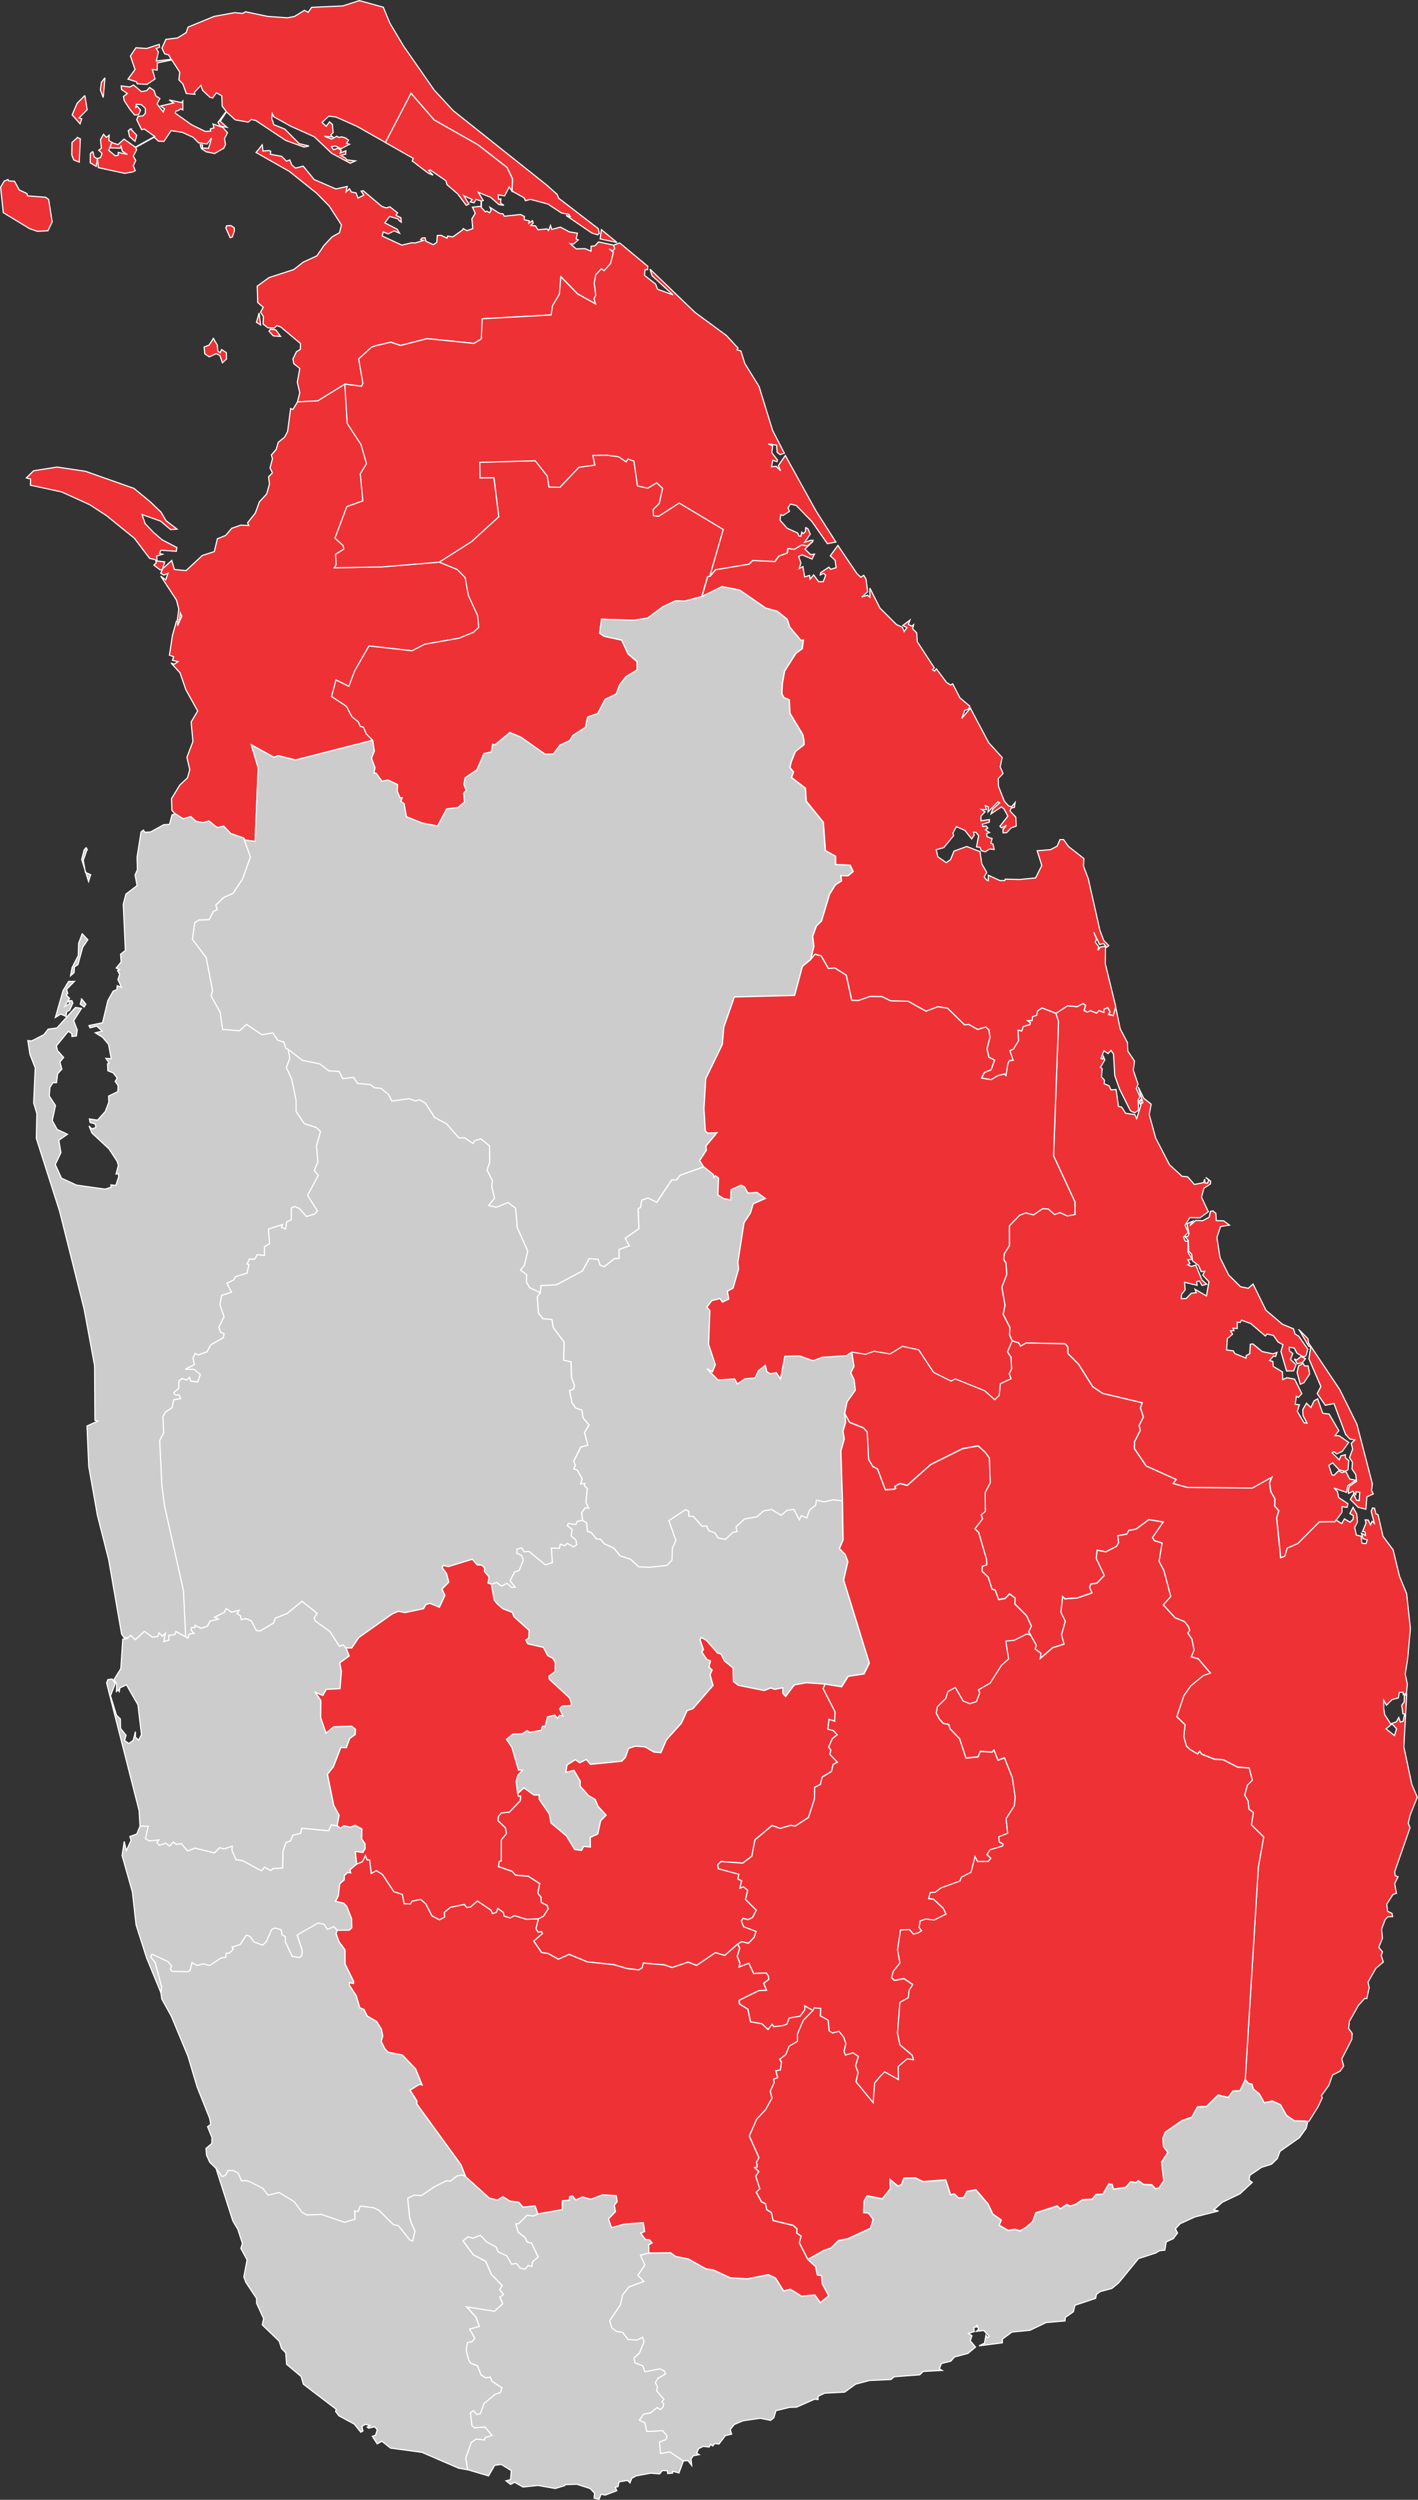
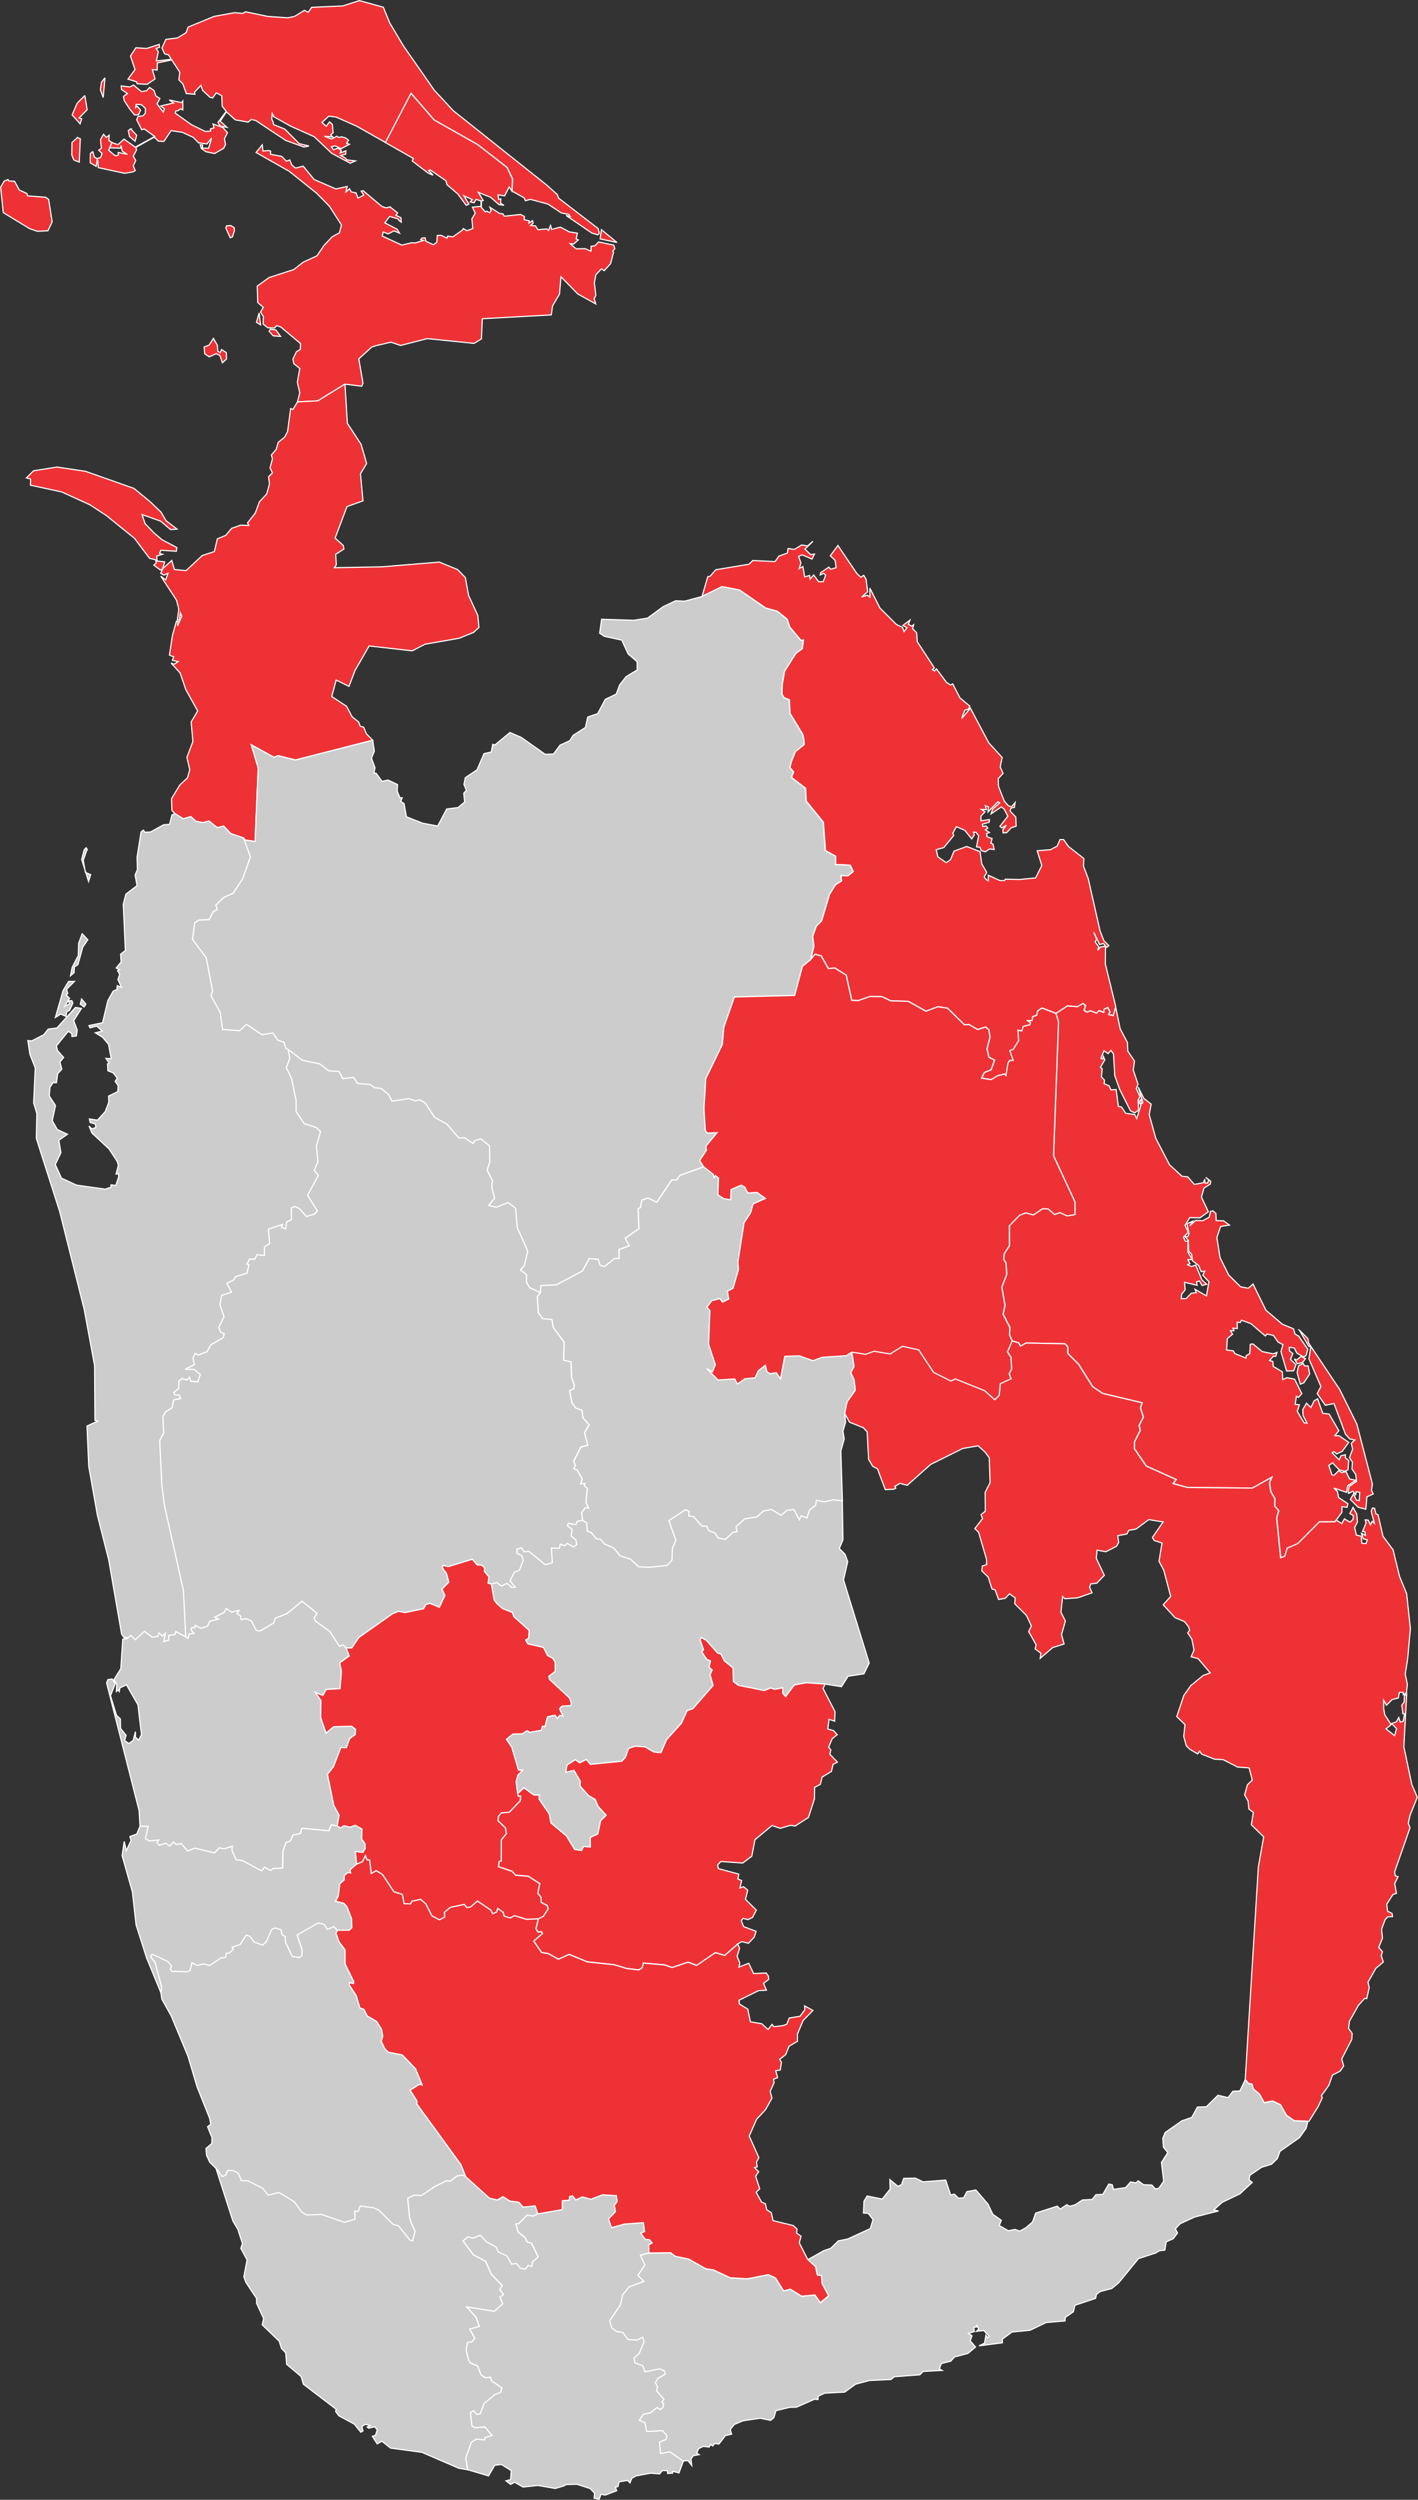
<svg xmlns="http://www.w3.org/2000/svg" id="Layer_1" data-name="Layer 1" viewBox="0 0 613.02 1080.55">
  <rect x="0" y="0" width="613.02" height="1080.55" fill="#333333" stroke="none" />
  <defs>
    <style>      .cls-1 {        fill: #ee3135;      }      .cls-1, .cls-2 {        stroke: #fff;        stroke-width: .5px;      }      .cls-2 {        fill: #ccc;      }    </style>
  </defs>
  <path id="LK-11" class="cls-2" d="M60.57,789.32l3.55.1-1.16,5.29,1.6,1.05,4.19-.46-.86,1.19,1,1.12,2.86-.91,1.58,1.24,1.7-1.75,1.2,1.06,2.2-.37,2.7,3.18,3.22-1.21,8.44,2.05,2.11-2.25,1.99.53,3.59-1.19-.15,1.83,1.81,4.04,2.69.34,8.24,4.46,1.32-1.6,2.71,1.45.94-.85,4.15-.19.16-7.32,1.31-3.75,1.95-.68,1.02-2.48,3.25-.72.61-2.28,11.66,1.1,1.09-2.56,2.54.42h0l1.4.97,1.47-1.01,2.8.63,2.07-.83,2.96,1.6-.11,4.39,1.43,1.98.05,2.18-1.01,1.64-3.25-.44.57,5.47h0l-2.9,2.55.37,1.3-1.32-.16-1.46,1.32-.03,1.84-1.94,1.72-.6,5.18-1.21,2.33,3.56.85,1.31,1.45,2.06,5.22.1,3.97-1.15,1.04-5.17.03h0l-1.4-1.57-2.82,1.2-1.49-2.22-2.55-.53-9.05,5.17,2.18,6.56-.15,2.35-1.02.86-3.16-.53-2.92-6.12-.08-2.44-1.38-.75-.45-2.21-2.48-.75-1.53.59-2.32,5.3-1.61,1.53-3.76-1.4-1.68-2.37-1.62-.55-2.66,4.06-3.46,1.09.57.91-1.94,1.76-1.15-.1-.3,1.91-1.81.14-5.17,3.37-2.62-.74-2.73.72-2.2-1.23-.82,3.35-.97.57-6.8-.14-.8-.91.5-1.51-1.57-1.83-6.75-3.18-.68,1.08,1.96,2.47,2.82,10.69-.33,2.4h0l-6.18-15.04-4.58-14.36-1.58-14.21-4.45-15.72.91-6.11.91,3.97,2.06-4.43-.53-1.68,2.97-1.06,1.43-3.41Z" />
  <path id="LK-12" class="cls-2" d="M80.29,707.57l1.04.48.37-1.7,2.15-.33-1.25-1.4.23-1.08h1.4l.12-1.02,2.59,1.32,2.78-.94,1.01-2.14,3.65-.9-1.64-.79,4.23-2.14.86-1.68,2.24,1.62,3.34-.79-.91,1.43,1.45.89.38,1.68,1.96-.45,2.4.98,2.17,4.17,1.73.16,5.69-3.4.78-2.1,5.03-1.96,6.5-5.36,6.57,5.26-1.36,2.03.65,1.32,6.19,4.5,4.13,6.38,1.45-.63,1.4,1.32h0l1.35,3.48-4.12,2.97.74,3.7-.61,7.47-5.96.3-1.49,2.62-3.19-1.3,2.37,3.48-.1,7.4,2.32,6.7,3.29-2.78,7.76-.2,1.7,1.34-.18,2.29-2.36,1.7-1.47,3.98-2.35-.11-3.2,8.28-2.59,3.34,2.73,13.43,2.29,4.16-.82,4.65h0l-2.54-.42-1.09,2.56-11.66-1.1-.61,2.28-3.25.72-1.02,2.48-1.95.68-1.31,3.75-.16,7.32-4.15.19-.94.85-2.71-1.45-1.32,1.6-8.24-4.46-2.69-.34-1.81-4.04.15-1.83-3.59,1.19-1.99-.53-2.11,2.25-8.44-2.05-3.22,1.21-2.7-3.18-2.2.37-1.2-1.06-1.7,1.75-1.58-1.24-2.86.91-1-1.12.86-1.19-4.19.46-1.6-1.05,1.16-5.29-3.55-.1h0l-.38-6.64-14.05-55.19.53-1.45,1.83-.3,1.38,1.91-2.06,5.35,2.59,8.41,1.68,1.61.08,4.13,2.37,2.9-.61,2.29,1.76,1.3,1.91-1.3,1-3.82v2.37l1.38,1.3,1.23-2.37-1.53-12.91-4.96-8.63-2.82,1.3-.29,1.57-.38-.68-.85.68.08-3.29-1.15-1.83,2.97-4.75.85-12.76,2.06-.23-1.61-.52h0l1.81.14,1.15-1.08,1.99,1.91,3.93-3.63,3.48,2.54,2.28-.29.55-1.55,1.49,1.43,1.3-1.3-.7,3.64,2.13-.63-.07-1.99,2.71-.41.42-1.3,4.28,2.28Z" />
  <path id="LK-13" class="cls-2" d="M69.58,861.36l.33-2.4-2.82-10.69-1.96-2.47.68-1.08,6.75,3.18,1.57,1.83-.5,1.51.8.91,6.8.14.97-.57.82-3.35,2.2,1.23,2.73-.72,2.62.74,5.17-3.37,1.81-.14.3-1.91,1.15.1,1.94-1.76-.57-.91,3.46-1.09,2.66-4.06,1.62.55,1.68,2.37,3.76,1.4,1.61-1.53,2.32-5.3,1.53-.59,2.48.75.45,2.21,1.38.75.08,2.44,2.92,6.12,3.16.53,1.02-.86.15-2.35-2.18-6.56,9.05-5.17,2.55.53,1.49,2.22,2.82-1.2,1.4,1.57h0l-.48,1.51,1.21,3.4,2.6,3.52.07,6.16,3.72,7.58-.11.86-1.73-.35v1.06s2.92,4.54,2.92,4.54l1.57,5.24,1.75.67,1.45,2.86,4.05,2.37,2.07,3.33.6,2.97-.68,2.32,1.66,3.33,1.4,1.36,6.03,1.17,5.75,5.97,2.86,7.04-1.17-.27-4.05,2.5,3.01,4.72-.15,1.15,19.15,26.36,2.06,5.22h0l-1.49-.76-2.3.41-2.97,2.28-1.49-.23-5.09,2.47-5.78,3.94-3.22-.15-2.74,1.35.8,8.15h0l.68,2.36h0l1.66,3.68-1.01,4.24-1.23-.4-4.98-6.2-2.14-.46-6.34-6.27-2.18-1.01-5.77-.75-.95,2.36-1.42-.25.07,3.59-4.55,1.36-9.97-3.42-6.44.25-2.13-1.3-3.22-4.45-6.56-3.98-4.65,1.19-2.48-3.04-6.29-3.16-2.86-.1-1.36-3.18-2.17-1.16-2.32-.05-.93,1.98-1.54.68-2.65-3.7h0l-2.67-2.6-1.38-3.05-.23-2.9,2.52-2.14.08-2.52-1.91-4.73,1.38-1.06-.45-2.44-5.5-13.81-3.9-13.13-7.21-17.36-4.12-7.4-.38-2.67Z" />
  <path id="LK-21" class="cls-2" d="M251.86,657.15l1.73,1.08.34,3.64,1.57.48,2.44,2.88,1.57.03,1.77,2.07,4.02,1.73,2.8,3.44,4.5,1.46,3.56,3.3,4.73.15,7.46-.8,2.1-2.26.2-5.21,1.49-3.29-3.03-8.6,7.31-4.75,1.43.82-.12,1.92,2.11.33,3.61,4.08,2.02-.03.91,1.95,2.71,1.02,1.3,2.15,3.2.64,3.18-3.04,1.8-.35-.41-2.06,3.71-3.4,5.32-.89,2.86-2.58,3.45-.63,4.21,2.55,2.36-2.13,3.12-.44,2.35,4.47.83-1.76,2.39.97,1.17-3.37,2.66-2.14.31-2.17,3.34.75,3.97-.9,3.94.45h0l.27,16.87-1.58,3.76,2.5,2.51,1.15,3.16-1.83,7.88,11.11,35.96-2.29,4.66-6.85,1.06-2.84,4.5-7.13-1.13h0l-8.17-.57-5.17.97-3.74,5-1.24-1.34v-2.45s-3.53.68-3.53.68l-1.69-.61-2.74,1.12-11.25-2.26-2.13-1.66-.15-5.85-3.72-3.04-1.49-2.96-1.45-.41-4.91-5.55-2.18-1.21-.48,1,1.5,4.27-.79.91,2.15,3.23,1.61.72-.59,2.74,1.34,1.16-.89,2.05,1.28,4.64-8.71,10.05-2.52.85-2.43,5.4-6.48,7.2-2.4,5.58-3.03-.27-3.85-2.24-4.2-.31-2.95,1.01-1.32,3.85-1.62,1.66-13.53,1.35-1.75-2.1-2.88,1.43-1.87-1.34-3.59,2.26-.53,3.15,3.52-.83,2.73,4.69-.07,2.1,3.63,4.12,2.84,1.62,1.35,3.11,3.45,3.75-2.39,2.4-1.25,5.74-3.25,1.51.07,4.13-2.96-.26-.86,1.73-3-.41-3.59-5.9-6.65-5.56-.78-3.98-4.39-6.37.11-1.72h-2.3l-4.31-3.1-2.74,2.45h0l-.68-5.2.78-2.82,2.02-2.11-1.76-.05-2.89-9.86-2.32-3.44,2.75-2.29,4-.07,2.22-1.42,1.02.76,5.06-.9.55-1.79,1.04.23,1.1-4.23,3.26-.78,1,1.45,1.02-1.39,1.4.33-1.47-3.1,1.13-1.2,3.63-.19.42-.72-.85-2.56-8.74-8.1-.18-1.34,2.69-2.02.03-3.93-1.02-1.75-2.28-1.19-1.79-3.52-6.71-1.53-.98-1.68,1.31-.8.18-3.37-6.55-5.89-.71-1.87-4.13-1.61-2.39-2.07-1.31-1.65-1.21-6.86h0l2.33-.74,2.11,1.55,2.36-1.21,2,1.76,1.54-.03-2.24-2.81,1.91-3.76,2.07-.74,1.75-4.4-.72-1.94-2.07-1.06.05-1.75,2.05-.59,1.06,1.7,2.15-.14,7,5.78,3.04-.93-.41-6.3,3.48.07.38-1.8,1.98.72.98-1.05,2.77,1.53,1.38-.9-.41-2.1-2.02-1.69.4-2.81-2.03-1.66.4-1.01,3.22.57.57-1.38,2.36-.53Z" />
  <path id="LK-22" class="cls-2" d="M304.23,504.3l4.12,3.27.34,1.35.56-.82,1.4,1.04-.3,7.32,2.6,1.6,2.93.5.15-4.4,4.32-1.91,1.55.72,1.4,2.65,3.97-.25,3.65,2.62-5.3,2.33-1.17,3.95-2.78,4.25-2.67,17.03.31,2.96-2.39,8.26-2.44,1.3.59,3.41-2.73,1.32-1.12-1.53-3.52.91-2.1,2.8,1.3,1.47-.57,14.55,2.93,8.84-1.28,3.15-2.41-1.4,4.88,4.87,7.15-.46,1.23,2.18,3.19-2.25,4.4-.4,1.38-3.03,3.07-2.43.67,2.81,1.47.86,2.59-.48,1.83,2.71,1.83-9.76,6.3-.2,5.86,2.09,4.05-1.47,10.35-.68,2.44-1.54h0l.97,6.33-1.4,2.73,1.45,3.07.52,4.47-3.57,5.02-1.04,5.03h0l.37,3.64-1.15,3.9.56,3.4-1.47,5.14.68,21.59h0l-3.94-.45-3.97.9-3.34-.75-.31,2.17-2.66,2.14-1.17,3.37-2.39-.97-.83,1.76-2.35-4.47-3.12.44-2.36,2.13-4.21-2.55-3.45.63-2.86,2.58-5.32.89-3.71,3.4.41,2.06-1.8.35-3.18,3.04-3.2-.64-1.3-2.15-2.71-1.02-.91-1.95-2.02.03-3.61-4.08-2.11-.33.12-1.92-1.43-.82-7.31,4.75,3.03,8.6-1.49,3.29-.2,5.21-2.1,2.26-7.46.8-4.73-.15-3.56-3.3-4.5-1.46-2.8-3.44-4.02-1.73-1.77-2.07-1.57-.03-2.44-2.88-1.57-.48-.34-3.64-1.73-1.08h0l-.42-3.18,1.53-2.21,1.5.1-1.17-2.39.59-6.1-1.23-1,.14-1.1-1.77.26.63-2.3-2.14-3.78-1.47-.5.65-1.51-.67-1.85,3.05-6.08,3.03-.85-1.45-5.4,2-3.35-2.63-2.99-.45-3.34-2.67-.9-1.64-2.26-1.05-5.25,1.83-.83.22-1.69-1.21-3.2-.19-6.74-3.18-.71.15-7.84-4.69-6.38-.56-3.4-3.9-.3-1.95-2.56-.44-6.95,1.28-1.87h0l.25-3.03,6.72-.34,11.21-5.96,2.96-5.36,3.91.33.79,2.5,1.85.65,4.42-3.53h1.88l.04-3.87,4.42-1.62-1.8-3.22,5.96-4.16-.33-8.66.98-.46.61-3.23,2.7-.93,3.78,1.85,6.48-9.68,1.96.08,1.66-2.06,10.19-3.68Z" />
  <path id="LK-23" class="cls-1" d="M223.78,775.28l2.74-2.45,4.31,3.1h2.3l-.11,1.72,4.39,6.37.78,3.98,6.65,5.56,3.59,5.9,3,.41.86-1.73,2.96.26-.07-4.13,3.25-1.51,1.25-5.74,2.39-2.4-3.45-3.75-1.35-3.11-2.84-1.62-3.63-4.12.07-2.1-2.73-4.69-3.52.83.53-3.15,3.59-2.26,1.87,1.34,2.88-1.43,1.75,2.1,13.53-1.35,1.62-1.66,1.32-3.85,2.95-1.01,4.2.31,3.85,2.24,3.03.27,2.4-5.58,6.48-7.2,2.43-5.4,2.52-.85,8.71-10.05-1.28-4.64.89-2.05-1.34-1.16.59-2.74-1.61-.72-2.15-3.23.79-.91-1.5-4.27.48-1,2.18,1.21,4.91,5.55,1.45.41,1.49,2.96,3.72,3.04.15,5.85,2.13,1.66,11.25,2.26,2.74-1.12,1.69.61,3.55-.68v2.45s1.23,1.34,1.23,1.34l3.74-5,5.17-.97,8.17.57h0l-.91,1.88,5.18,10.04-.16,4.1-2.43-.8-.55,4.2,2.48.67,1.6,1.77-2.13,1.7-1.58,3.68.97,1.17-.45,1.91,3.29,3.42-1.88.97-.72,3.04-4,2.43-.78,3.16-2.48,1.28-.07,4.98-2.59,8.02-5.78,3.75-1.88-.34-4.6,1.32-3.49-1.23-7.38,6.15-1.38,7.12-3.9,2.96-9.45-.67-1.4,1.46.33,1.64,8.82,2.37-.44,2.07,1.66.72-.74,3.23,1.53-.6,1.83,1.51-.95,3.97,4.68,4.66-1.64,3.14-1.96.97-2.1-.57-.79,1.04.97,2.54,5.41,2.03-.79,2.51-2.5,2.65-2.93-.7-1.7,1.01h0l-5.56,4.95-4.08-1.2-8.13,5.51-3.65-1.4-6.94,2.32-3.35-1.15-9.07-.78-.49,2.03-1.51.93-5.06-.59-5.59-1.66-11.63-1.24-7.8-3.22-4.65,2.09-4.35-2.43-2.93-.48-3.4-4.95,3.76-3.26-.44-.83-1.42.25-.94-1.47,1.06-4.35h0l2.15-1.08,2.1-3.26-.57-1.46-2.47-1.24-.07-2.25-1.43-1.72.85-4.17-4.94-3.18-5.5-.46-1.46-1.64-5.97-2.06.38-2.29.86-.18.03-9.12,2.18-2.66-.42-2.54-3.2-3.04.19-1.9,1.24-1.51,3.48-.33,4.7-4.91.2-1.96-1.04-.03-.25-1.1Z" />
  <path id="LK-31" class="cls-2" d="M93.41,937.16l2.65,3.7,1.54-.68.93-1.98,2.3.05,2.18,1.16,1.36,3.18,2.85.1,6.29,3.16,2.48,3.04,4.65-1.19,6.56,4,3.22,4.45,2.11,1.3,6.44-.25,9.97,3.42,4.55-1.36-.05-3.57,1.4.25.95-2.36,5.77.75,2.18,1.01,6.34,6.27,2.15.46,4.96,6.2,1.23.4,1.01-4.25-1.66-3.67h0l-.67-2.36h0l-.82-8.15,2.74-1.36,3.22.15,5.78-3.93,5.09-2.47,1.5.23,2.97-2.28,2.3-.41,1.49.76h0l10.21,9.2,3.42.83,2.47-1.46,2.96,1.91,3.83.48,1.88,2.13,5.21-.52,1.17,3.44h0l-1.92,1.01-2.8-.34-3.67,3.67-1.17.08,1.06,3.53,2.97,2.32.87,1.87,1.96.59,2.81,5.95-2.44,2.11-.31,2.05-1.55-.48-1.35,1.61-2.11-.41-1.69-2.1-2.06.38-2.11-3.63-3.7-1.7-.97-2.2-4.06-2.14-2.67-2.86-3.26,1.27-1.99-.6-2.21,1.72,4.4,5.96,5.4,2.88,2.4,5.54,4.75,4.98-1.08,1.72,1.65,2.15-1.58,1.06,1.23,2.92-3.64,3.25-11.9-1.87,3.97,4.36,1.45,4.04-4.19,1.16,2.28,4-1.34,1.53-1.83.23-.57,3.25,1.01,4.25.87,1.43,3.01,1.19,1.57,3.94,1.88,1.19,2.1-.25.65,1.7,4.38,2.95-.6,2-2.52.91-4.58,3.83-1.69,4.43-1.54.38-1.34-1.66-1.35.82.63,5.69,1.3.83,4.35-.38,3.07,3.74-3.01.89-.33,1.05-3.41-.42-2.24,1.43-2.4,6.78.83,5.05h0l-3.9-.68-15.89-6.86-13.58-1.84-3.74-2.97-1.99,1.15-2.14-3.27,1.38-.46.76-2.36-1.06-1.3-2.67.6-.61-.45,1.24-.7-2.09-.52-1.45.98.46,1.91-.93.53-2.82-3.5-6.64-3.59-1.45-1.91.3-.91-14.2-10.83-1-3.35-6.26-5.26-.38-4.96-1.83-1.91-1-3.12-7.34-7.09.61-2.67-3.05-6.64v-2.06l-4.65-7.01-.85-2.37,1.39-7.32-2.69-4.96.68-2.13-1.98-6.11-2.14-3.59-7.32-22.81Z" />
  <path id="LK-32" class="cls-2" d="M232.54,956.93l10.57-1.85.03-3.8,2.99-.26.15-1.5,1.2-.42,1.46,1.83,2.85-1.32,3.7,1.01,5-1.91,6.01.35.34,2.62-1.23,1.54.52,2.77-3.01,3.12,1.27,3.79,5.56-1.54,8.22-.63.56,3.85-1.69.71,1.99,2.71,1.75.1,1.2,1.4-1.5.85.11,3.49h0l-3.68.94,1.91,4.2-2.99,4.49,2.62,2.62-6.52,2.43-2.75,3.48-.9,4.24-4.65,6.85.89,3.03,2.14,1.64,2.6.35,2.28,3.1,4.05.2,2.29-1.19.59,1.99-1.98,4.85-2.35,2.17.41,2.03,3.41,1.35.9,2.55,6.41-1.27,1.94.87.52,1.42-3.23,1.85-1.1,1.83.9,1.83-.38,1.64,3.19,3.78-.9,1.12.79.76-.33,1.57-1.16,1.01-1.35-.91-2.92,2.3-2.99.59-1.79,2.52,2.41,1.16.76,3.75,6.91-.34,1.87,2.21-.42,1.61-2.78,1.12.4,4.92,4.01-.7,5.82,3.95h0l-1.92,5.2-2.75-.76v.85l-2.14.15-.08-1.21-2.21-.08-1.15,1.45-3.9-.3-6.26,1.15-1.91,1.06-.76,1.98-1.06-1.06-3.67.61-.46,2.06-1.15.23.61,1.53-4.96,1.91-1.83-.38-.83,2.17-2.14-.45.15-2.21-1.91-1.98-5.73-1.83-4.96.15-.3.45-4.05,1.21-7.49-1.3-6.49.68-3.59-2.06-1.76.91-1.99-1.53,1.99-.53.3-3.89-4.35-2.67-2.82.38-2.67,4.57-9.01-2.67h0l-.82-5.05,2.4-6.78,2.24-1.43,3.41.42.33-1.06,3.01-.89-3.07-3.72-4.35.37-1.3-.83-.63-5.69,1.35-.83,1.34,1.66,1.54-.38,1.69-4.43,4.58-3.83,2.52-.91.6-2-4.38-2.95-.65-1.7-2.1.25-1.87-1.19-1.57-3.94-3.01-1.19-.87-1.42-1.02-4.25.59-3.25,1.83-.23,1.34-1.53-2.26-4,4.19-1.16-1.45-4.04-3.98-4.38,11.92,1.88,3.64-3.25-1.23-2.92,1.58-1.06-1.66-2.15,1.09-1.73-4.75-4.96-2.39-5.54-5.4-2.88-4.4-5.96,2.21-1.72,1.99.6,3.26-1.27,2.67,2.86,4.06,2.14.97,2.18,3.7,1.7,2.11,3.64,2.05-.38,1.69,2.1,2.11.41,1.35-1.61,1.55.48.31-2.05,2.44-2.11-2.82-5.95-1.96-.59-.87-1.87-2.97-2.32-1.05-3.53,1.16-.08,3.67-3.67,2.78.35,1.94-1Z" />
  <path id="LK-33" class="cls-2" d="M538.38,898.88l1.39,1.75,1.58.34.53,2.05,2.65,2.22,2.07,3.72,3.56-.75,3.46,1.62,2.6,4.6,3.41,2.33,4.88.15h0l.76.63-.61,2.44-2.9,4.05-8.4,5.88-1.15,3.14-2.51,2.44-4.35,1.36-5.05,3.44-.3,1.99,1.36,1.06-5.33,4.96-7.64,3.65-3.67,3.29,2.06.46-10.23,2.59-6.34,2.9-2.06,2.21.91,1.83-1.83,2.44-3.05,1.38-.61,3.59-2.29.23-1.6.98-7.49,2.44-8.63,10.54-2.89,2.36-5.11,1.38-1.53,1.15-.38,1.75-8.93,2.99-.7,2.82-3.5,2.44-.08,1.51-8.17.7-7.02,3.35-7.79.76-4.12,3.05v1.6l-10.08,1.3,2.36-1.15.61-3.42.61.98.83-.45-2.36-2.59-3.2.37.98-.91-.83-2.06-.08,1.08-1.15.15.16,1.83-2.52.85,1.53.98-.76,2.14,2.29,2.74-3.29,2.75-5.81,1.53-1.6,1.83-4.05,1-.91,2.28,1.23.7-8.18.45-1.51,1.46-11,.83-1.46,1.2-9.22.41-6.04,1.6-4.73,3.44-8.62.45-2.84,1.3-.07,1.46-1.46-.16-7.79,3.44-2.36.08h-.61l-5.96,1.45-.91,3.05-1.38,1.13-4.5-.91-7.4,1.08-3.82,1.6-1.76,2.21.61,1.99-2.67.6-2.82,3.67-1.83-.23-.85,1.06-1-.68-.53,1.15-2.59-.31-1.99,1-.83,1.91,1.06.68-2.52.46-.98,1.38.3,2.81-1.61-2.06-2.05.15h0l-5.81-3.95-4.02.7-.4-4.92,2.8-1.12.42-1.6-1.88-2.21-6.9.34-.76-3.75-2.41-1.16,1.79-2.52,2.99-.59,2.92-2.32,1.34.93,1.16-1.01.33-1.57-.79-.75.89-1.12-3.19-3.78.38-1.64-.9-1.83,1.1-1.83,3.25-1.85-.52-1.42-1.94-.86-6.4,1.27-.9-2.55-3.42-1.35-.41-2.03,2.35-2.17,1.98-4.85-.59-1.99-2.29,1.19-4.05-.2-2.29-3.1-2.6-.35-2.14-1.64-.89-3.01,4.66-6.86.9-4.24,2.75-3.48,6.53-2.43-2.63-2.6,3-4.49-1.91-4.21,3.67-.94h0l9.33-.12,2.15,1.57,5.66,1.16,7.51,4.24,3.08.41,7.43,3.45,7.32.45,9.15-1.8,3.1,1.45,3.52,5.59,2.9-.75,4.9,3.03,5.69-.55,2.37,3.33,3.57-2.97-2.81-5.24-.34-3.5-1.73-.19-.8-3.72-3.33-3.01h0l6.97-3.9h0l2.97-1.02h0l3.26-3.2,4.01-.8,9.8-4.5,1.2-3.9-2.07-2.69-2.07-.14.22-5.1,1.36-2.26,6.53,1.3,3.42-4.27-.11-4.12,3.45,2.88,1.57-.7.98-2.73,5-.1,3.34,1.61,9.79-.76,2.13,6.46,1.61-.41,1.76,1.77,2.28-.15,1.36-2.67,3.89-.72,5.25,6.1,2.1,4.42,3.67,2.59-.9,2.26,3.91,2.24,2.86-.55,2.14.7,2.62-1.45,2.86-2.47,1.36-3.85,9.35-3,1.24,1.28,2.85-1.91,1.3.7,2.33-.67,3.14-2.07,4.2-.23,1.65-2.07,2.95-.1,2.58-4.46,1.49.23.56,2.05,5.26-.78,2.1-2.43,2.41.37.91-.87,2.32,1.69,3.55.12,1.57,1.7,1.47-.29,2.11-3.05-.97-8.11,2.73-4.25-1.9-2.41-.25-3.78,1.02-2.48,7.2-5.05,4.31-1.5,2.44-4.45,3.87-.16,5.02-4.96,4.36,1.04,2.1-2.78,3.01-.11,2.3-4.84Z" />
  <path id="LK-41" class="cls-1" d="M259.99,99.27l6.72,5.54-7.25-1.54.53-4ZM3.69,78.21l2.59.15,2.06,3.76,3.29,1.54.3,1,7.79.61,1.3.93,1.53,9.7-1.83,3.85-4.58.23-3.35-1.16-11.37-6.91-1.15-10.99,1.53-2.62,1.68-.7.23.61ZM40.12,65.44l.61,2.39,1.38.85-.53,3.23-2.59-1.54.08-4,1.05-.93ZM33.48,59.44l1.23.55-.45,10.08-2.37-.93-.85-2.15.08-5.39,2.36-2.15ZM56.53,55.75l2.59,2.77-.76,2.54-2.37-2.07-.53-2.54,1.08-.7ZM36.68,41.28l1,6.15-3.5,3.55,1.15.38-.7,2.15-3.44-3.85,2.14-5,3.35-3.38ZM57.75,36.74l3.35,2.85,2.29-.38,1.3-1.39,1.91,1.31.76,2.3,1.76,1.16-1.23,2.3,2.67,3.55.53-1.39-1.61-1.23,5.58-1.31-1.91-1.31,5.35,1.16.53-.7v3.85l-1-.46-1,.76-1,.15-.3.93,7.02,5,5.96,2.92,2.37-.15-.15-.93,1.6-.46-.45-1.69,4.28,1.54,1.98,2.24-1.3,2.62.46,2.47-.76,1.61-3.97,2.3-3.67-.76-2.06-1.39-.46-1.62,1,.08-.08,1.31,2.67.15,1.3-4.46-1.99,2.54-3.59-.46-2.37-2.39-4.66-2.15-4.88-.76-3.14,4.69-2.36-.15-1.83-1.69-8.02,4.46.45.93-1.45,2.81,1.06,1.88-1.06,2.3.85,2.07-1,.55-3.59.61-11.37-2.45-.37-4,1.3-.31.68-1.84-1.45-1.39,1.15-.85-.38-3.7,1.3-2.3,1.23,1.31,1.23-.93-.15,2.3,1.3.76-1.38,3.46,2.9,2.39,1.23-.31v-1.16l3.97.85-2.21-1.39-.53-2.47-.23,1.16-4.58-.15.76-2.24,2.74.86,2.59-2.37,4.88,3.46,8.4-4.62-4.5-3.23-1.15.31-2.14-4.31.57-1.43,2.17-.26,1-1.16v-2.07l-1.76-1.61-2.21-.15-.23,1.39.68-.55,1.45,1.69-.91,2-1.68.08-2.06-2.47-2.44-3.76-.3-1.77,1.68-1.23-2.52-1.77-.15-1.54,3.74.46,1.61-.86ZM45.38,33.59l-.76,8.54-1.23-3.31.46-3.23,1.53-1.99ZM155.32.26l10.38,2.85,2.82,6.85,5.88,9.86,13.28,19.09,8.25,8.92,40.39,32.15,4.58,4.08.61,1.61,17.1,13.15.46,2.07-.68.61-2.52-.76-11.14-7.61,1.76.46-.61-.93-3.2-.61-5.8-3.85-7.55-2.02-2.21.56-.53-1.23-5.22-2.92h0l.22-5.25-2.35-4.94-12.68-9.87-18.85-10.68-9.98-11.5-11.06,21.25h0l-12.38-7.01-9.01-4-3.12-.38-2.97,2.7,1.83,1.69,1.45-1.92,1.23,1.08.3,3.61-1.06.93.91.93-3.63-.34,3.14,1.23,2.21-1.23.91.55,1.06-.31,1.76.46,1.38,1-.85,1.39,1.23.38-3.59,1.92-2.52-1.23-1.68.38.91,1.31,1.98-.7,1.38,1-.46,1.08,2.44-.93-.08,1.46-2.14.53,2.06,1.16.53.76,3.74.46-2.2,1-8.03-4.31-7.55-7.16-10.16-4.54-7.32-4.08-.68-1.4-.23,2.41.53,1.08.3,1.31,4.81,1.92,6.26,6.31,4.2,1-2.14.46-7.87-2.85-12.98-8.62-1.91-.46-1.38,1.16-5.58-1-3.82-3.46-2.67,4.08,2.9,2.62-2.9-.53-1-1.54,3.59-4.84-1.76-2.24-.15-4.46-2.36-1.31-1.61,2.24-1.15-.31-3.2-3-.7-2.15-2.82,3,.23.85-3.74-.31-1.45-4.08-1.76-1.84.38-3.31-3.44-5.3-6.26,1.31-.08,3.08-2.06-.23,1.15,4.08-3.44,2.3-4.28-.23-.23-.85-3.74-1.16,3.05-4.16-1.99-5.85,2.37-3.55,4.66.31,5.41-1.77.15,1.23-1.47.55.93,1.46-.85,3.93,6.41-.7-1.08-1.92-1.75-.46-1.15-2.47,1.68-3.78,5.03-.61,3.74-2.3.85-2.39,11.22-4.62,8.85-1.62,3.59.31,1.15-.7,9.61,2,8.63.61,2.97-.61,4.28-2.62,1.61.85,1.53-2.15,13.43-.61,7.12-2.28Z" />
  <path id="LK-42" class="cls-1" d="M92.26,146.32l1.68,2.84.23,2.62,1,.7.61-1.38,2.06,1.31.08,2.77-1.76,1.61-1.06-3.07-1.61-.85-3.05,1.38-1.91-1.31-.3-2.92,2.14-.85,1.9-2.85ZM116.92,142.32l2.36.31,1.99,2.77-3.14-.23-1.83-2,.61-.85ZM112.03,135.26l.61,5.15-1.76-1.08,1.15-4.08ZM99.9,97.52l1.36.93.08,1.31-.91,2.69-.91.31-1.91-4.23.38-.93,1.91-.08ZM166.62,61.6l11.06-21.25,9.98,11.5,18.85,10.68,12.68,9.87,2.35,4.94-.22,5.25h0l-1.19-1.77-1.99,3.85-2.82-.46.23,1.92,1-.15-.15,1.84,1.45.93-2.14-.31-3.59-3.15-5.35-2.15,2.14,3.53-.76.23-.08,2.77,1.76,1.92.68-.31,1.15.7.68-1.08-.52-1.28,4.12,2.62,1.53.23.53,1,7.02-.76,1.68.85-.08,1.39,2.21.53-.23,1,1.61-1.08.3,1-1.06,1.08,2.06.15,1.06,1.69,3.9-.38.68.7.85-2.15.53,1.69,3.74-1,3.9,2.07,3.44.55-.53,2.45.91.46-1.98,1.77-1.53-.15,2.59,2.24,3.89-.08,2.52,1.08.08-2.15,1.61-.15,1.61-1.69,6.56,1.39h0l.45,1.54-.89,1.01.34.53-1.28,4.91-2.73,3.04-1.24-.78-2.39,2.54-.65,3.49.65,5.37-.74,1.49.68,2.25-7.79-4.31-7.24-7.42-.63,7.51-3,5.07-.56,3.91-29.82,1.66-.37,8.71-3.16,1.94-20.25-2.06-11.54,2.96-4.17-1.42-6.46,1.51-1.9.65-5.54,5.07,1.83,10.55-.57,1.25-7.25-.89h0l-11.75,7.24-8.77.45h0l1-3.95-1.06-4.53,1.06-6-2.59-2.07-.38-2,1.53-3.15,1.68-1.02.08-2.52-8.55-7.15-1.76-.61-1,1.08-2.82-.15-2.06-1.61.15-3.15-1.23-2,1.15-2.07-2.37-2.07-.23-7.08,5.11-3.7,10.69-3.46,4.12-3.23,5.88-2.69,2.37-3.46.53-.85,3.67-3.93,3.2-1.77.83-3.38-5.2-8.07-5.5-5.62-11.84-9.46-14.36-8.15,2.67-3.31.31,2.69,2.59-.23.76.31-.15,1.31,4.88.9,2.06,2.1,1.45-.55.85,2.15,1.61,1.39,3.35-.85,4.73,5.77,9.4,4.08,4.88-1.08-.53,2.39,1.53-1.39.76,1.39,2.06.38.85,2.24,2.52-1.23-1.15-1.77.91-.15,7.94,6.7,1.38.55.76.15,1.45-.46,3.29,2.62-.68,1.08,2.14,1,.15,1.92-.85-.61-.68-.85-3.52-1-2.06,2.77,5.35,2.77,1,1.69-2.37-1-2.52,1.31-2.14-.85-.45,1.77,8.47,3.93,4.27-1,1.53.08,3.52-1.08-1.15-.38.61-.7,1.3-.08.31,1.46,3.2,1.54,1.53-1,.23-3,1.61-.08,2.59,1.23.3-.9,2.21.37,4.2-3,.3-.61,1.61.93,2.52-.93-.38-4.23,1.45-2.39-1.21-2.62,3.67-.38.08-2.3-2.21-.7-.85,1.46-1.64-.35.87-1.02-3.67-1.69,2.22,3.61-1.16.55-3.67-4.92-4.66-4-.46-1.69-6.79-4.69-.68.23,1.91,2.07-2.14-.93-6.87-5.24.49-1.09-12.05-6.85Z" />
  <path id="LK-43" class="cls-1" d="M74.55,285.41l.53-1.55-1.83-.68,1.3-8.52,1.76-6.22.68.15-.23,1.92,1.83-4.15-.61-1.38-.38,3-.91-.08.61-4.68-1-3.83-6.8-10.36,2.15,1.61.98-2.84-1.75.76-1.38-.76.76-1.77-1,.31-2.75-2.07,1.06-1-.3-1.31-2.59-.61-6.56-8.67-12.14-9.83-7.17-4.69-12.14-5.52-13.51-2.92.08-2.62-1.83-.53,3.12-3.07,10.16-1.61,12.29,1.84,20.92,7.38,7.1,5.84,4.58,4.38,2.21,3.76,4.73,3.61-2.74.23-4.35-3.68-8.02-2.84,1.3,3.91,3.74,3.91,3.59,3.07,6.41,3.38-.23,1.61-6.64-.46-.61,1.38,1.3.38-2.52.76.15,2.15,3.29.38-.91,3,3.97-3.61,1.15,3.91,5.05.46,7.02-6.53,5.2-1.69,1.3-5.52,3.59-1.46,2.59-3.07,3.97-1.38,3.44.15-.53-1.15,3.35-4.23,1.76-4.84,3.14-3.38,1.21-4.3-.38-3.15,1.68-1.69-1.06-2.15,1.06-3.91-.46-1.69,2.06-2.39.91-3.07,2.74-2.22,1.3-2.45,1.3-9.91,1,.38,1.98-3.27h0l8.77-.45,11.75-7.24h0l1.02,16.94,5.95,9.1,2.39,8.29-2.66,4.4,1.08,11.73-6.91,2.48-5.14,13.61,3.53,3.22.29,1.54-3.56,2.24.26,4.5-.83,1.31,20.47-.37,24.9-2.06h0l7.91,3.25,3.35,3.45,1.38,7.68,3.97,8.65.53,5.2-2.36,2.17-6.2,2.52-14.78,2.58-5.52,2.86-18.63-2.11-6.16,10.73-2.54,6.74-5.55-2.73-1.91,7.12,6.41,4.23,2.4,4.54,2.77,2.2.75,1.88,1.47.42,1.19,2.88,2.73,2.73h0l-33.42,8.55-7.49-1.88-1.77.72-9.8-5.41,2.99,10.01-1.36,31.76-4.34-.6-.57-.85h0l-5.65-1.96-3.01-3.18-2.84.63-3.53-2.85-2.59.72-3.03-.59-2.24-2.03-3.3.93-3.55-2.24h0l-1.3-1.36-.18-5.11,3.59-5.9,3.29-3.07,1-3.53-1.23-5.37,2.59-6.83-.76-8.44,2.82-4.76-5.11-9.2-2.52-7.3-3.89-4.23,1.38.53,1.68-1.15-2.36-.52Z" />
-   <path id="LK-44" class="cls-1" d="M189.88,242.95l13.95-8.86,11.8-10.75-2.07-16.83-6.03.03-.1-6.74,23.99-.68,5.21,6.63.75,4.72,4.69.14,8.22-8.66,6.87-.95-.87-4.19,5.96-.1,5.22.68,3.23,2.2.82-1.24,2.56.94,1.54,10.73,4.39.95,3.9-2.32,2.56,2.4-1.45,6.57-2.62,2.58.11,2.67,2.21.26,8.9-5.74,19.08,11.44-5.85,20.25h0l-1,.22-2.5,8.55h0l-7.43,1.99-3.89-.16-5.41,2.55-6.76,4.95-5.92.93-13.92-.45-.83,6.03,1.99,1.35,7.55,1.64,2.78,5.99,3.87,3.33.03,3.57-4.8,2.9-2.8,3.61-1.45,3.93-4.75,2.28-3.27,6.15-4.31,1.49-1.01,4.51-5.3,3.4-1.45,2.3-4.19,1.92-2.88,3.87-3.56.1-10.38-7.32-4.85-2.09-6.48,5.35-.98-.23-.63,3.3-3.12.7-3.05,7.02-5.06,3.4-.57,2.9,1.05,2.52-1.13,1.25.37,3.82-2.85,2.41-4.9.61-3.9,7.39-6.63-1.28-6.87-2.73-1.04-5.7-1.38-.94.57-1.58h-.95l-1.21-2.85.15-2.85-4.06-1.95-2.67.52-2.55-3.52-.95-.03.5-2.3-1.53-4.08,1.24-3.11-.71-4.7h0l-2.73-2.74-1.19-2.86-1.47-.44-.75-1.88-2.77-2.2-2.41-4.54-6.41-4.24,1.91-7.12,5.55,2.73,2.54-6.72,6.16-10.73,18.61,2.1,5.52-2.85,14.78-2.59,6.2-2.52,2.36-2.17-.53-5.2-3.97-8.65-1.38-7.68-3.35-3.45-7.91-3.26Z" />
-   <path id="LK-45" class="cls-1" d="M267.84,104.97l12.22,10.15-.15,1.46h-1.06l-.23,2.45,4.81,3.76.83,2.24,6.72,2.45-9.08-8.3-.91-2.85,19.46,18.7,13.6,10,5.03,5.45-.46.76,1.68.46,1.68,5.39,6.18,10,5.88,19.05,5.03,9.75-1.83.61-1.23-.93-.3-3.15-3.59-.53,1.91.85-.38,2.92,2.44,3.15-.15.76-1.83-.61-.61,2.77,2.06-.15,1.91,1.92-1-2.22,3.05-4.38,13.21,23.89,8.63,13.51-3.67.7-6.72-9.6-6.72-6.91-2.52-.61-1.06,1.61.61,1.54-2.75,1.77-1-.31-.3,2.39,3.05,3.45,4.58,2.07.53,1.31.85.08.38-1.77.61.6,1-.83.08-1.69.91.38,1.06,2.39-2.44,3.53,2.74-.85h.91l-.23.64h0l-2.3,1.84-2.5-.44-3.16,1.91-2.75-.35-.3,1.95-3.64,1.3-1.7,2.39-9.6-.48-1.64,1.61-14.37,2.39-2.45,2.81h0l5.84-20.25-19.06-11.44-8.92,5.74-2.21-.26-.11-2.67,2.62-2.58,1.45-6.57-2.56-2.4-3.9,2.32-4.39-.95-1.54-10.73-2.58-.94-.82,1.24-3.23-2.2-5.22-.67-5.96.08.86,4.2-6.87.95-8.22,8.66-4.69-.14-.75-4.72-5.21-6.63-23.97.68.08,6.75,6.03-.04,2.09,16.83-11.8,10.76-13.95,8.86h0l-24.9,2.06-20.47.37.83-1.31-.26-4.5,3.56-2.24-.29-1.54-3.53-3.22,5.14-13.61,6.91-2.48-1.08-11.73,2.66-4.4-2.39-8.29-5.95-9.1-1.02-16.94h0l7.25.89.57-1.25-1.83-10.55,5.54-5.07,1.9-.65,6.46-1.51,4.17,1.42,11.54-2.96,20.25,2.06,3.16-1.94.37-8.71,29.82-1.66.56-3.91,3-5.07.63-7.51,7.24,7.42,7.79,4.31-.68-2.25.74-1.49-.65-5.37.65-3.49,2.39-2.54,1.25.76,2.73-3.04,1.28-4.91-1.88-1.49,1.54.95.89-1.01-.45-1.54h0l2.56-.95Z" />
  <path id="LK-51" class="cls-1" d="M563.37,589.35l.61,1.08h1.53l.68,3.45-2.52,3.83-1.53.61-1.38-5.05.61-2.84,1.99-1.09ZM562.53,586.34l1.84.95-1.23,1.61-2.29.61-1.3-2.14.91.53,2.06-1.57ZM561.69,574.9l3.74,3.75.23,1.76,13.51,20.21,7.4,14.92,6.72,25.85-.38,2.84.76,1.53-2.74,1.23-.46,5.36-3.35-.85-3.35-3.37,1.38-2.37,1.23,2.67,1.23.23.23-3.6-1.53-.3-.23,1.3-1.23-1.46-1.85.91-.2-.98.53-2.07,3.12-2.14-.38-3.05-1.6-2.29.23-2.95-1.3-1.95,1.38-3.75-.61-2.44,1.53-1.46-2.21-.46-1.83-2.06-4.96-13.24-3.74.76-3.52-5.05,1.61-3.05-5.2-12.03.85-5.21-.91-.15-4.09-7.04ZM456.45,438.03l4.98-3.25,4.2.37,2.55-1.39,1.1.85-.63,2.21,1.36.68,1.3-.63,2.73,1.06,1.01-1.1,2.1.8v-1.3s1.68-.86,1.68-.86l1.02,1.91-.56,1.16,1.91.45,1.09-3.86h0l1.98,9.56,3.14,5.97.15,3.68,2.9,4.3-.53,3.91,2.06,6.12-.76,1.84,1.6,3.52-.83,1.53.23,4.3-1.68,1.15-1.83-.85-4.73-9.42-2.06-5.82-.53-9.27-1.08-1.61-1.3,1.38-1.76-1.23-1.3,3.3.76.3.3-1.15.61,1.46-1.91,3.3.76.53-.3,3.6,1.3,1.38-.15,1.53,2.14.91.83,1.76,2.21-.15,1,7.28,1.38.3,1.76,2.69,3.9.53.85,1.76,1.83-5.67-.91-1.69,1-1-.08,2.14.85-.7-1.99-6.67,2.37,4.83,3.2,2.52-.85,4.51,2.82,10.19,5.96,11.5,5.41,4.98,2.44.23,2.9,3.3,3.89-.76.61-1.53.08,1.69h1.15l.45-1.38-1.3-1.08,2.14,1.61-.08,1.23-2.82,1.83-1.06,3.85,2.97,6.35-3.59,2.6-4.43-.08-2.06,3.3,1.38,3.07-2.06,2.14.83,1.68h1.15l-.08,4.68,1.91,3.22-1.91.15.91,1.61-1,.53,1.6.76,1.91-.61,2.67,6.44,2.06,1.84-1.99.53-1.15-1.99-1.23.38.23,1.53-5.41-1.3.23,3.29-1.53,1.91-.15,1.91,2.14-.08,2.21-2.29,2.14-.23-.53-1.46,4.96,2.84,1.06-6.12-2.67-2.84.85-1.69-1.53.15-1.15-2.67-2.59-1.99-.38-2.84-1.3-1.38-.15-4.6-1.53-1.69,1.23.08.61-1.23-.91-4.36,2.59-1.15-1.3,1.99,2.52-2.29,2.97.15,2.82-1.53.61-2.52,1.06-.23,1.23,1.08.15,3.14,3.2.08,2.52,1.84-3.82.61-1.61,4.75,1.38,8.73,3.74,7.5,5.11,5.06,3.35.68,2.06-1.84,5.58,11.33,7.1,6.04,4.81,1.99.68,2.29,1.53.85,3.97,5.66-.76,2.75-1.06.61-2.9-1.68-1.15-2.22-2.14-.3.08,1.61,1.45,1.08-1,2.6,2.37,2.22-1,2.67-3.05.08-2.44-8.41.85-2.99-2.07-1.08-2.05-2.9-2.74-.61-.76.85-6.26-5.36-4.05-1.46-.53,1-1.3-.15v2.75l-1.83-.15.45,1.08-1.53.08.91,1.43-2.29,1.94-.3,4.9,2.9.38.61,1.15,4.88,1.99.08-1.08,1.54-.85.22-4.05,1.15-.15,3.97,3.29,4.73,1,1.68-.61-.53,1.68-1-.08-1.68,1.91,1.45.38.15,2.14,3.97,2.37.15,3.37,1.76-.85,3.35.61,3.14,6.27-1.45,1.61-.91-.46-.53,3.45,1.83.23-.91,2.84,2.97,4.98,1.23.08-1.68-3.22-.15-2.6,1.61-2.75,1.91,1.84,1.38-2.9,1.53-.85,2.21,6.27,2.75.3,4.2,7.19-1.68,2.14,1.83.08,4.12,2.84-2.82,3.9-2.36,1.08-1.23-1-.76.53,3.05,3.05.76-1.76,1.91-.46v1.3l1.45,1.23-.3,3.98-1.38.68-2.44-.68-2.82-2.99-1.68,1.08,1.38,4.13.91.15,1.99-1.99,1.38.85,1.76-.46,1.61,3.22,2.67.53-3.52,2.37-.53,2.84-5.41-1.84,1.53,1.53.46,2.52,4.05,2.75-.38,1.53-2.21-.3v2.44l-2.44,3.37h0l-.53.74-6.72.04-9.38,9.42-4.5,1.92-1.04,3.5-1.84.67-1.73-17.21.9-3.1-1.77-2.06.1-3.16-1.76-3.04-.57-3.79,1.01-2.44-8.37,4.68-28.13-.27-6.19-1.68,1.34-1.76-12.95-5.82-5.1-7.49.03-3,2.5-4.94-.5-2.11,1.84-3.65-1.28-3.9.75-2.25-17.1-4.05-4.28-2.9-6.08-9.67-4.68-4.72-.04-2.88-1.16-1.28-16.8-.34-2.41,1.36-.85-1.43-2.78-.85h0l-1.15-2.55.1-3.33-2.88-5.65.8-3.9-1.38-7.83,2.14-5.52-.34-4.9-1.01-1.6.3-2.48,2.22-3.46-.04-8.58,4.45-4.57,2.69-1.01,3.27.89,4-2.7,2.43.15,2.7,2.37,2.36-.8,3.19,1.45,3.26-.64v-5.4s-9.25-19.96-9.25-19.96l2.14-58-1.17-3.53Z" />
  <path id="LK-52" class="cls-1" d="M437.55,579.6l2.78.85.85,1.43,2.41-1.36,16.8.34,1.16,1.28.04,2.88,4.68,4.72,6.08,9.67,4.28,2.9,17.1,4.05-.75,2.25,1.28,3.9-1.84,3.65.5,2.11-2.5,4.94-.03,3,5.1,7.49,12.95,5.82-1.34,1.76,6.19,1.68,28.13.27,8.37-4.68-1.01,2.44.57,3.79,1.76,3.04-.1,3.16,1.77,2.06-.9,3.1,1.73,17.21,1.84-.67,1.04-3.5,4.5-1.92,9.38-9.42,6.72-.04.53-.74h0l2.44,1.53,1.15-2.06,2.44,1.46,1.3-1.23.15-1.61-1.53-.91,1.38-2.67,1.6,2.9.3,3.44-1.23,2.37.76,3.29,2.06.46.3,3.05,1.83.15.53-1.68-1.76-.38-.76-2.37,1.76.91-.3-1.68h-1l1.53-3.75-.38-1.3,1.3.08,1,2.06.68-1.53,1,.85-1.38-5.13.53-1.46.91.08.61,2.44.91.38,2.14,9.33,4.35,5.81,2.82,11.55,3.05,7.42,1.62,15.07-1.09,12.16-.23,1.84-.91,5.73.91,4.28-.38,3.82-1.38.76-.07-1h-1.61l-.46,2.44-2.67.68-2.44,2.44-1.21-2.14v3.59l.46,2.67,2.75,4.28-2.21,1.84,3.67,2.9.91-2.99-2.14-2.22,2.06-.76,1-1.83.68,1.99,1.23-.38.68-3.2h-.76l-.53-3.75,1.06-1.38.08-2.82,1-.53-1.23,22.7,3.44,16.28,2.37,5.51-3.14,7.87-.76,3.44.76,1.91-6.64,19.02.23,1.68,1.23.46-1.45,2.97.76,4.2-1.53.53-2.67,4.2.38,3.05,1.91.91.23,1.38-2.06.08-1.15,1.23-1.53,4.12.38,3.9-1.61,3.97,1.61,1.91-.53,1.68.91,2.75-3.2,2.67-3.44,6.03.53,2.37-1.06,4.73-.91-.08-2.67,2.97-3.89,6.87-.38,3.14,1.53,2.14-.15,2.59-4.35,8.47.83,3.05-1.53,2.21-3.29,1.68-1.6,4.5-3.2,4.43.38.91-1.83,3.89-3.97,6.34-1.38-.18h0l-4.88-.15-3.4-2.33-2.6-4.61-3.46-1.62-3.56.75-2.07-3.72-2.65-2.22-.53-2.05-1.58-.34-1.39-1.73h0l5.67-91.87,2.3-12.94-5.33-5.24.87-5.32-1.94-1.47-.35-3.48-1.49-2.62,1.19-4.34,2.13-2.07-1.39-5.3-4.95-.33-6.26-3.22-3.71-.19-5.62-2.22-.8-1.28-.91,1.21-3.31-1.95-1.57-1.53-1.12-4.09.57-5.07-3.59-3.48,3.05-9.12,3.01-4.28,5.37-4.4,3.05-1.09-5.25-6.18-3-.79,1.24-2.93-.93-4.66-1.8-2.73.83-1.17-.5-1.53-1.73-2.21-4.06-1.65-5.14-5.6,3.25-3.61-3.01-11.33-2.05-3.86,1.3-7.9-3.33-1.06-.82-1.34,4.62-6.7-6.18-1.02-5.52,4.09-3.15.56-.8,1.58-3.95.72.38,2.95-.89,1.6-4.64,2.41-3.8-.7-.35,3.52,3.49,7.36-3.27,3.4-2.56.29-.56,1.43,1.08,2.43-6.19,2.17-5.56.4-.98-.94-.72,6.78,1.92,3.79-1.66,5.84,1.09,4.09-4.91,1.55-5.4,4.64.3-2.2-2.52-1.9.48-1.68-2.37-4.23h0l-.9-1.49,1.19-2.48-2.1-4.51-5.06-5.05.15-2.56-2.44-1.8-1.88,1.98-2.84.48-1.49-4.12-1.36-.41-1.64-5.13-2.75-2.66.19-2.1,1.9-.67-.1-2.36-3.38-11.56-1.66-1.62,3.34-4.3-.63-1.73,1.84-1.5-.08-8.1,2.15-4.24-.38-10.76-1.83-2.47-2.97-2.69-6.68,1.17-13.85,6.89-10.13,9.03-3.15-.85-2.22,1.31.46.75-.76.45-3.8.2-3.37-8.97-2.09-1.12-1.76-3.03-.61-11.82-1.62-1.8-6-2.41-2.1-3.79h0l1.04-5.03,3.57-5.02-.52-4.47-1.45-3.07,1.4-2.73-.97-6.33h0l5.95.94,3.64-1.32,6.94,1.16,5.35-3.29,7.04,1.54,6.4,9.71,7.55,3.76,1.87-.93,12.64,5.1,4.42,3.91,1.9-1.84.49-5.07,4.6-2.11-.78-2.22,1.05-1.99-.26-5.06-1.57-2.35,2.05-4.69Z" />
  <path id="LK-53" class="cls-1" d="M351.28,234.15l-3.29,3.2,2.44,2.39,1.68-.23-1.06,2.15-4.27-1.84-1.53.7,1,2.84-.76,2.39,1.61-.85.76,4.46,2.14-.61.23,1.54,1.53-1.77,2.14,2.92h1.99l1.06-2.77-.83-.85-1.53.7.22-1.01,3.53-2.36.76.93,2.39-.7-.48-3.22-2.06-1.92,3.29-4.46,8.25,12.2,1.68,1.54,1.23-.85,1,1.69.7,5.4-2.54,2.28,2.44-.76,1.06.85v-3.91l4.35,8.6,7.17,7.15,2.54,1.16.75,1.91,1.21-1.76-1.76-.93,3.05-2.3-.68,1.84,1.45.76.85-.61-.45,1.69,1.76,1.84.23,3.76,7.4,11.36-.85.76.91.61.85-.93,4.35,5.84,1.76,1.15.91-.53,3.14,6.07,4.28,3.6-.53,1.23-1.68.53-1.3,3.53,3.74-4.45,7.94,14.96,5.8,6.37-.85,4.06,1.23,2.84-2.06,2.22.08,3.3,2.52,6.45,1.76,1.99,1.38.46,1.53-1.84-.3,2.07-1.38.3-.53,1.23,2.52,2.69.15,3.91-2.21.76-1.91,2.07-1.53.08-.08-1.38,1.53-1.94-2.06,1.17-.76-.7,3.44-4.38-1.68-3.15-1.15-.85-4.43,2.99.68-1.99,3.05-2.75-.76-.46-4.28,4.38.15-2.14-1.31-.55.46,1.69-2.21-.08,1.6,1-1.76,1.92v1.99l3.67-.53-.08,1.15-2.97.85.15,1,1.45-.23.76.91-1.06.76,1.76,1.15-1.23.46.15,1.31,1.06.46,1.15.38-.53,2.07.91.3.53,2.37-1.98-.23-1.91,1.23-1.68-.53-.53-1.38-1.53-.23.91-4.83-1.15-1.46-1.06-.08.3,1.31-1.08,1.61-2.97-3.68-3.67-1.61-1.53,2.84.38,1-4.27,5.21-3.29.91.68,3.07,3.67,2.54,1.83-1.31,1.53-3.68,5.5-1.99,5.73,2.22.76,5.29,2.14,3.68-1.06,1.84.23.61,1.06,1,.46.15v-2.37l5.03,2.3h2.06s.23-.61.23-.61l6.34.15.68-.08,6.11-.61,2.67-5.37-1.99-6.37,5.73-.46,2.9-1.53,1.23-2.84h1.53l2.14,2.99,6.64,5.21-.15,3.3,2.06,5.44,5.05,22.39,1.68,4.36,2.14,2.14-.91.76-1.38-1.69-1.68.46-2.52-5.29,1.23,2.99-.61,1.23,1.53,2.07-.45,1.53,1.23-1.46,2.14-.31-.07,7.66,4.5,18.42h0l-1.09,3.86-1.91-.45.56-1.16-1.02-1.91-1.66.86v1.3s-2.11-.8-2.11-.8l-1.01,1.1-2.73-1.06-1.3.63-1.36-.68.63-2.21-1.1-.85-2.55,1.39-4.2-.37-4.98,3.25h0l-6.01-2.32-1.9,1.31-.33,1.81-1.81.65-.23,1.7-1.87.05,1.2.87-.3.85-2.84.74-.63,1.95-1.66-.3.3,4.46-2.29,3.74-1.51.6,1.45,4.2-1.65.15-.64,1.23-.83,5.2-.65-.65-2.8.67-3.01,1.76-4.12-.65,1.19-2.47,2.9-1.16,1.51-4.17-2.45-1.23-.82-3.64,1.28-5.09-.48-3.12-1.38-1.23-3.44,1.1-3.9-2.21-1.8.19-7.38-7.23-4.19-.6-5.07,1.94-7.69-4.3-7.58-.19-3.79-1.84-5.2-.03-5.05,1.75-2.8-.11-2.39-10.87-4.9-3.1-2.82.22-3.08-5.43-2.67-.74-1.88,2.29h0l1.36-5.73-.5-4.36,1.61-4.45,2.22-2.17,3.45-11.52,2.51-4.04,2.67-1.73-.26-2.35,3.1.14,2.2-1.85h0l-1.28-2.73-2.56-.14h0l-3.75-.14v-3.59s-4.4-2.44-4.4-2.44l-.9-12.25-7.39-9.11-.34-5.6-6.03-4.64.87-2.37-1.55-1.96.53-2.33,1.8-4.55,3.78-3-.08-2.09-.49-2.28-5.55-9.2-.25-5.77-2.3-.97-.93-1.6.2-4.36.98-5.54,4.91-7.68,2.73-1.99.46-3.67-1.02.11-4.9-5.81-1.04-3.3-4.35-3.5-4.94-1.35-11.32-7.8-7.55-1.47-8.73,4.27h0l2.5-8.56,1.01-.2h0l2.45-2.81,14.37-2.39,1.64-1.61,9.6.48,1.7-2.39,3.64-1.3.3-1.95,2.75.35,3.16-1.91,2.5.44,2.15-1.87Z" />
  <path id="LK-61" class="cls-2" d="M124.59,453.59l6.23,4.73,7.36,1.49,4.06,3.07,4.32.19,1.65,3.16,4.58-.61,1.81,2.66,5.44.48,1.84,1.36,2.86.27,3.25,2.71,1.45,2.81,7.31-1.05,2.88.98,1.69-.52,2.56,1.43,3.98,6.18,5.26,2.86,5.26,6.05,2.47-.07,3.64,2.47.59-1.16,2.77-.89,3.75,3.05.16,7.04-1.2,3.45,2.35,4.6-.34,2.6,1.25,4.95-2.55,3.16,3.35.74,5.02-2.03,3.27,2.48.71,8.41,4.53,10.06-1.39,6.07-1.72,2.22,2.62,1.92-.04,3.33,1.39,2.36,4.54,2.06h0l-1.28,1.87.44,6.95,1.95,2.56,3.9.3.56,3.4,4.69,6.38-.15,7.84,3.18.71.19,6.74,1.21,3.2-.22,1.69-1.83.83,1.05,5.25,1.64,2.26,2.67.9.45,3.34,2.63,2.99-2,3.35,1.45,5.4-3.03.85-3.05,6.08.67,1.85-.65,1.51,1.47.5,2.14,3.78-.63,2.3,1.77-.26-.14,1.1,1.23,1-.59,6.1,1.17,2.39-1.5-.1-1.53,2.21.42,3.18h0l-2.36.53-.57,1.38-3.22-.57-.4,1.01,2.03,1.66-.4,2.81,2.02,1.69.41,2.1-1.38.9-2.77-1.53-.98,1.05-1.98-.72-.38,1.8-3.48-.07.41,6.3-3.04.93-7-5.78-2.15.14-1.06-1.7-2.05.59-.05,1.75,2.07,1.06.72,1.94-1.75,4.4-2.07.74-1.91,3.76,2.24,2.81-1.54.03-2-1.76-2.36,1.21-2.11-1.55-2.33.74h0l-1.45-.48.41-2.66-1.99-2.39.11-1.51-1.24-1.19-2.07-.15-2-2.4-10.42,3.19-2.05-.52-.59.89,1.9,2.6,1,3.71-2.95,3.03,1.27,2.71-2.39,5.14-4.09-1.69-1.72.49-1.05,1.83-8.02,1.68-2.85-.55-2.7,1.15-14.41,10.16-3.07,4.54-2.43-.04h0l-1.4-1.32-1.45.61-4.13-6.38-6.19-4.5-.65-1.32,1.35-2.03-6.57-5.26-6.5,5.37-5.03,1.96-.76,2.1-5.69,3.4-1.75-.16-2.15-4.17-2.4-.98-1.95.45-.4-1.69-1.43-.87.9-1.45-3.34.79-2.24-1.61-.86,1.68-4.23,2.14,1.64.79-3.64.89-1.01,2.14-2.8.95-2.59-1.34-.12,1.02h-1.39l-.23,1.08,1.24,1.4-2.15.33-.37,1.72-1.04-.49h0l-.98-19.91-8.18-36.65-1.15-8.74-.94-19.51,1.72-3.35-.35-6.98,1.1-2.03,2.9-1.9.68-3.35,3-.57-.59-1.42-1.85-.16-.56-.98,2.18-1.79.08-3.26,1.4-1.06,2.06.65,1.15-1.13.52,1.62,3.01.34,1.12-3.18-2.69-2.22-3.87-.05,3.98-2.05-.61-2.77.93-2.07,1.38.67,3.75-1.38,1.61-2.95,5.47-3.18.33-1.68-1.55-.64-.74-2.14,2.26-4.55-1.77-5.24.72-4.01,4.27-1.38-2.03-3.85,3.01-1.46.75-1.4,5-1.53.8-3.71-.86-.19,1.1-2.18,2.3.04,1-1.9,3.18.26v-3.71s2.21-1.32,2.21-1.32l-.5-6.33,6.14-1.99-.46,1.24,1.77.65.41-2.96,2.03-.98.03-5.11,1.53-.63,1.98.91,3.01,3.42,3.53-1.06,1.21-1.32-4.28-6.75,4.68-8.6-1.77-2.14,1.6-3.68-.64-6.95,1.76-6.2-1.81-1.73-5.17-1.66-3.56-5.26v-4.73l-1.95-9.38-2.28-4.88,1.49-4-.68-3.89Z" />
  <path id="LK-62" class="cls-2" d="M35.3,431.82l1.83,2.22-.76,1.23-1.68-1.23.61-2.22ZM32.18,424.2l-3.38,3.42.48,1.83-.68.61,1.45,1.46-2.06,3.45,2.14-1.08-.53-1.23,1.45-.15.45,1.08-1.45,3.14-1.23.61-.3,1.99-2.29-1-2.29,1.46,3.35-11.65,2.36-3.91,2.54-.04ZM35.53,403.61l2.44,2.6-2.21,3.22-2.06,7.51-1.53,1-.15,2.52-1.53,1.31.68-3.53,2.67-5.21.15-5.29,1.53-4.13ZM37.68,367.04l-1.68,4.83.91,5.21,2.29,1-.91,2.92-2.97-9.5,1.06-4.15.85-.91.45.61ZM75.61,351.68l3.55,2.24,3.3-.93,2.24,2.03,3.03.59,2.59-.72,3.53,2.85,2.84-.63,3.01,3.18,5.65,1.96h0l2.93,8.13-3.35,9.41-4.12,6.3-4.09,1.83-3.4,3.3.65,1.92-1.73.87-1.83,3.52-4.38.14-1.81,1.13-1.01,7.2,5.95,7.91,2.74,14.3-.63,2.24,3.94,7.08,1.01,7.4,7.36.56,2.97-2.75,6.67,4.46,4.7-.74,2.15,3.14,2.65.85.85,2.67,1.01.46h0l.68,3.89-1.49,4,2.28,4.88,1.95,9.37v4.75l3.56,5.26,5.17,1.66,1.81,1.73-1.76,6.19.64,6.95-1.6,3.68,1.77,2.14-4.66,8.6,4.27,6.75-1.21,1.32-3.53,1.06-3.01-3.42-1.98-.9-1.53.63-.03,5.11-2.02.98-.41,2.96-1.77-.67.45-1.24-6.14,2,.5,6.33-2.22,1.31v3.71s-3.16-.27-3.16-.27l-1,1.9-2.3-.04-1.1,2.2.86.18-.8,3.72-5,1.53-.75,1.39-3.01,1.46,2.03,3.85-4.27,1.38-.74,4,1.77,5.25-2.26,4.54.74,2.14,1.55.65-.31,1.68-5.47,3.16-1.61,2.95-3.75,1.38-1.38-.68-.93,2.07.61,2.77-3.98,2.05,3.86.05,2.69,2.22-1.1,3.16-3.03-.33-.52-1.64-1.15,1.13-2.06-.64-1.4,1.06-.08,3.26-2.18,1.79.57.98,1.84.16.6,1.42-3.01.56-.68,3.37-2.9,1.9-1.1,2.03.35,6.98-1.72,3.34.94,19.51,1.16,8.74,8.17,36.67.98,19.91h0l-4.25-2.29-.42,1.3-2.71.41.07,1.99-2.13.63.7-3.64-1.3,1.3-1.49-1.43-.55,1.55-2.28.35-3.48-2.54-3.93,3.63-1.99-1.91-1.15,1.08-1.81-.14h0l-.98-1.46-5.58-32.11-4.88-19.2-3.74-21.11-.76-17.52,4.66-2.14-1.23-.3-.15-23.65-4.5-24.34-10.61-42.34-10.08-31.55.23-10.72-1.38-4.6.68-15.16-2.29-5.82-.9-5.99,1.66.16,5.26-2.69,1.85-2.39,3.8-.52,8.02-8.89,2.6.45-3.37,5.3,1.53,4.06-.38,2.54-1.91.23-.08-1.31-1.53-.91-5.11,6.29.46,1.99,2.67,2.99-1.61,1.99.85,3.07-1.83,1.99-.49,3.86h-1.53l-1.3,1.99-.3,3.75,2.69,4.13-1.39,6.52,2.14,3.83,4.43,2.07-3.74,2.6.91,5.36-2.44,5.13,2.67,5.89,6.49,2.99,12.37,1.76,2.59-.85-.08-1,2.14.23,1.23-3.68-.08-1.38-1.06.15,1-3.75-.53-1.76-3.52-5.36-7.4-6.9-1.23-3.03,1.15,1.27,1.76-.53-.15-1.53-2.29-.7-.3-1.53,3.5.53,3.35-3.75,1.53-3.98-.08-2.69,3.97-1.91.15-2.6-1.3-1.84.91-1.38-1.76-2.3-2.29-.91-.15-2.99.68-.3-1.38-2.07,2.29.15-1.15-6.2-2.59-3.07-3.12-1.91,2.97-.76-2.37-2.14-2.9.76-.46-1,5.88-1.23,2.29-9.57,2.28-4.08,1.62-.67.15-1.69,1.83.7-1.53-3.37.76-2.22-.91-1.61.85-.38-1.45-.76,2.14-2.6-.23-3.37,2.06-1.61-.91-20,1.15-4.36,4.81-3.68-.85-4.6,1-2.3-.15-5.37,1.73-10.9,1.01-.83.61.91,2.44-.08,5.73-3.15,2.52-.15,1.06-4.06,1.23-.59Z" />
  <path id="LK-71" class="cls-2" d="M303.38,257.85l8.73-4.27,7.55,1.47,11.33,7.81,4.94,1.35,4.35,3.5,1.02,3.3,4.91,5.81,1.02-.11-.46,3.68-2.73,1.98-4.91,7.68-.98,5.54-.2,4.38.93,1.6,2.3.97.23,5.77,5.55,9.2.5,2.28.07,2.09-3.76,3.01-1.81,4.54-.53,2.33,1.55,1.96-.87,2.39,6.01,4.62.35,5.62,7.38,9.11.9,12.25,4.43,2.43-.03,3.59,3.76.14h0l2.44.1,1.39,2.77h0l-2.2,1.85-3.1-.14.27,2.35-2.67,1.73-2.51,4.04-3.45,11.52-2.22,2.17-1.61,4.45.52,4.36-1.36,5.73h0l-3.52,2.89-3.37,12.56-26.05.68-4.55,13.02-.65,7.49-7.16,14.77-.78,13.05.6,9.56.94.93,4.08-.18-4.81,5.86.26,1.73-2.95,4.47,1.76,2.69h0l-10.19,3.68-1.66,2.06-1.96-.08-6.48,9.68-3.78-1.85-2.7.93-.61,3.23-.98.46.33,8.66-5.96,4.16,1.8,3.22-4.42,1.62-.04,3.87h-1.88l-4.42,3.53-1.85-.65-.79-2.5-3.91-.33-2.96,5.36-11.21,5.96-6.72.34-.25,3.03h0l-4.54-2.06-1.39-2.36.04-3.33-2.62-1.92,1.72-2.22,1.39-6.07-4.53-10.06-.71-8.41-3.27-2.48-5.02,2.03-3.35-.74,2.55-3.16-1.25-4.95.34-2.6-2.35-4.6,1.2-3.45-.16-7.04-3.75-3.05-2.77.89-.59,1.16-3.64-2.47-2.47.07-5.26-6.05-5.26-2.86-3.98-6.18-2.56-1.43-1.69.52-2.88-.98-7.31,1.05-1.45-2.81-3.25-2.71-2.86-.27-1.84-1.36-5.44-.48-1.81-2.66-4.58.61-1.65-3.16-4.32-.19-4.06-3.07-7.36-1.49-6.23-4.73h0l-1.01-.48-.85-2.67-2.65-.85-2.15-3.14-4.72.75-6.67-4.47-2.97,2.77-7.36-.56-1.01-7.4-3.94-7.08.63-2.24-2.74-14.3-5.95-7.91,1.01-7.2,1.81-1.13,4.39-.14,1.81-3.53,1.73-.87-.65-1.91,3.41-3.3,4.08-1.83,4.12-6.3,3.35-9.4-2.93-8.13h0l.59.83,4.34.6,1.35-31.77-2.99-10.01,9.8,5.41,1.79-.72,7.49,1.88,33.41-8.55h0l.71,4.7-1.24,3.11,1.53,4.08-.5,2.3.95.03,2.55,3.52,2.67-.52,4.06,1.95-.15,2.85,1.21,2.85h.95l-.57,1.58,1.38.94,1.04,5.7,6.87,2.73,6.63,1.28,3.9-7.39,4.9-.61,2.85-2.41-.37-3.82,1.13-1.25-1.05-2.52.57-2.9,5.06-3.4,3.05-7.02,3.12-.7.63-3.3.98.23,6.48-5.35,4.85,2.09,10.38,7.32,3.56-.1,2.88-3.87,4.19-1.92,1.45-2.3,5.3-3.4,1.01-4.51,4.31-1.49,3.27-6.15,4.75-2.28,1.45-3.93,2.8-3.61,4.8-2.9-.03-3.57-3.87-3.33-2.78-5.99-7.55-1.64-1.99-1.35.83-6.03,13.92.45,5.92-.93,6.76-4.95,5.41-2.55,3.89.16,7.43-1.99Z" />
  <path id="LK-72" class="cls-1" d="M350.43,414.78l1.88-2.29,2.69.74,3.08,5.43,2.82-.23,4.9,3.1,2.39,10.87,2.8.12,5.05-1.76,5.2.04,3.79,1.83,7.58.19,7.69,4.3,5.09-1.94,4.19.6,7.38,7.23,1.79-.19,3.9,2.21,3.45-1.1,1.38,1.23.48,3.12-1.3,5.09.83,3.64,2.45,1.23-1.51,4.17-2.92,1.16-1.19,2.47,4.12.65,3.01-1.76,2.8-.65.65.64.83-5.2.64-1.23,1.65-.14-1.45-4.2,1.51-.6,2.28-3.74-.3-4.45,1.68.29.61-1.95,2.85-.74.3-.85-1.2-.87,1.87-.05.23-1.7,1.81-.64.33-1.81,1.9-1.31,6.03,2.32h0l1.13,3.56-2.15,58,9.26,19.96v5.4s-3.26.64-3.26.64l-3.2-1.45-2.36.8-2.7-2.37-2.43-.15-4,2.7-3.27-.87-2.69,1.01-4.45,4.57.03,8.56-2.21,3.48-.3,2.48,1.01,1.6.33,4.9-2.13,5.52,1.36,7.81-.8,3.9,2.88,5.65-.1,3.33,1.15,2.55h0l-2.06,4.75,1.55,2.35.26,5.06-1.04,1.99.76,2.22-4.6,2.11-.49,5.09-1.9,1.84-4.4-3.91-12.64-5.09-1.88.93-7.54-3.76-6.4-9.72-7.04-1.54-5.36,3.3-6.93-1.17-3.65,1.32-5.95-.94h0l-2.44,1.54-10.35.68-4.05,1.47-5.86-2.09-6.3.2-1.83,9.76-1.83-2.71-2.59.48-1.47-.86-.67-2.81-3.07,2.43-1.38,3.03-4.4.4-3.19,2.25-1.23-2.18-7.15.46-4.88-4.87,2.41,1.4,1.28-3.15-2.93-8.84.57-14.55-1.3-1.47,2.1-2.8,3.52-.91,1.12,1.53,2.73-1.32-.59-3.41,2.44-1.3,2.39-8.26-.31-2.96,2.67-17.03,2.78-4.25,1.17-3.95,5.3-2.33-3.65-2.62-3.97.25-1.4-2.65-1.55-.72-4.32,1.91-.15,4.4-2.93-.5-2.6-1.6.3-7.32-1.4-1.04-.56.82-.34-1.35-4.12-3.27h0l-1.76-2.69,2.95-4.47-.26-1.73,4.81-5.86-4.08.18-.94-.93-.6-9.56.78-13.05,7.16-14.77.65-7.49,4.55-13.02,26.05-.68,3.37-12.56,3.52-2.89Z" />
-   <path id="LK-81" class="cls-1" d="M365.18,611.06l2.1,3.8,6,2.41,1.62,1.8.61,11.82,1.76,3.03,2.09,1.12,3.37,8.97,3.8-.22.76-.44-.45-.75,2.22-1.31,3.15.85,10.13-9.03,13.85-6.89,6.68-1.17,2.99,2.69,1.83,2.47.38,10.76-2.17,4.24.08,8.1-1.83,1.51.63,1.72-3.35,4.3,1.66,1.64,3.38,11.55.1,2.37-1.9.65-.19,2.11,2.75,2.66,1.62,5.13,1.36.41,1.49,4.12,2.85-.48,1.87-1.98,2.44,1.8-.15,2.55,5.06,5.05,2.09,4.51-1.19,2.47.9,1.49h0l-1.64-.49-5.47,2.73-3.6.33,1.2,7.73-3.07,2.73-4.9,7.72-5.03,2.88.55,1.3-1.47,3.82-2.86.89-2.88-1.16-3.38-5.85-3.2,1.77-.91,2.97-3.63,3.57-.49,2.8,1.38,2.52,1.64,1.84,2.36.44.61,1.91,4.15,4.35,2.69,8.28,5.21-.49.97-2.39,5.06.3.89-.89,1.72,4.42,2.8-1.04,3.41,8.59,1.24,8.5-.37,3.67-3.57,5.59.68,6.3-3.86,1.53.25,2.21,1.65.9-.2.87-5.43,1.62-1.36,2.06,1.68,1.62-1.1,1.38-4.64.04-1.13-2.09-1.68,6.7-4.2,2.18-.63,1.64-8.17,2.96-2.52,1.91-2.11.1-.72,2.56,2.21.35,4.12,3.87,1.23,2.52-5.18,2.59-3.59-.44-2.45.82-.44,2.88,1.06,1.36-1.46.93-2.05.56-1.68-1.95-3.91.11-1.28,8.51,1.02,5.78-2.82,3.55-.83,2.7,1.24,1.24,4.12-.8,3.83,2.59-1.57,2.54-.35,3.16-3.64,2.06-1.04,13.27,1.06,5.05,5.32,4.49.56,1.99-2.7-.42-3.9,3.27.05,5.71-5.95-3.34-1.92,1.95-2.39,2.84-.65,8.54-7.45-9.05.9-4.08-1.09-2.84,1.2-4.06-2.3-1.53-3.26.97-.64-1.58.8-3.42-.89-2.67-2.06-2.6-2.8.74-1.46-.93-.42-4.6-3.38-1.87.14-3.22-2.74-.26-.57,1.04h0l-3.57-1.98.1,1.68-2.07,2.8-4.7.78-1.02,2.66-1.72.61-3.9.48-.8-1-1.72,2.22-2.7-2.5-4.91-.83-1.15-5.48-3.65-2.25-.11-1.61,8.43-4.15,3.4-.19-1.25-2.95,2.21-1.72-.12-1.4-.94-1.36-5.44.25-2.11-4.45-4.25,1.65.4-1.72-1.17-2.92,1.08-3.53-.85-1.8h0l1.7-1.01,2.93.7,2.5-2.65.79-2.51-5.41-2.03-.97-2.54.79-1.04,2.1.57,1.96-.97,1.64-3.14-4.68-4.66.95-3.97-1.83-1.51-1.53.6.74-3.23-1.66-.72.44-2.07-8.82-2.37-.33-1.64,1.4-1.46,9.45.67,3.9-2.96,1.38-7.12,7.38-6.15,3.49,1.23,4.6-1.32,1.88.34,5.78-3.75,2.59-8.02.07-4.98,2.48-1.28.78-3.16,4-2.43.72-3.04,1.88-.97-3.29-3.42.45-1.91-.97-1.17,1.58-3.68,2.13-1.7-1.6-1.77-2.48-.67.55-4.2,2.43.8.16-4.1-5.18-10.04.91-1.88h0l7.13,1.13,2.84-4.5,6.85-1.06,2.29-4.66-11.11-35.96,1.83-7.88-1.15-3.16-2.5-2.51,1.58-3.76-.27-16.87h0l-.68-21.59,1.47-5.14-.56-3.4,1.15-3.9-.37-3.64Z" />
-   <path id="LK-82" class="cls-1" d="M445.59,706.9l2.39,4.24-.48,1.68,2.52,1.88-.31,2.21,5.4-4.64,4.91-1.57-1.1-4.08,1.66-5.84-1.91-3.79.71-6.78.98.93,5.56-.4,6.2-2.17-1.08-2.43.56-1.43,2.56-.29,3.27-3.4-3.49-7.38.35-3.52,3.8.7,4.64-2.41.89-1.6-.38-2.95,3.94-.72.8-1.58,3.15-.56,5.52-4.09,6.18,1.02-4.62,6.7.82,1.34,3.33,1.06-1.3,7.9,2.05,3.86,3.01,11.33-3.25,3.6,5.15,5.6,4.06,1.66,1.73,2.21.5,1.53-.83,1.17,1.8,2.74.93,4.66-1.23,2.93,2.99.8,5.26,6.18-3.05,1.08-5.39,4.42-3.01,4.27-3.05,9.12,3.6,3.48-.57,5.07,1.12,4.09,1.57,1.51,3.31,1.96.91-1.21.8,1.28,5.6,2.22,3.72.19,6.26,3.22,4.95.33,1.4,5.3-2.13,2.06-1.2,4.35,1.5,2.62.35,3.46,1.94,1.47-.87,5.32,5.33,5.24-2.32,12.94-5.67,91.85h0l-2.3,4.84-3.01.11-2.1,2.78-4.36-1.04-5.02,4.96-3.87.16-2.44,4.45-4.31,1.5-7.2,5.05-1.02,2.48.25,3.78,1.9,2.41-2.73,4.25.97,8.11-2.11,3.05-1.47.29-1.57-1.7-3.55-.12-2.32-1.69-.91.87-2.41-.37-2.1,2.43-5.26.78-.56-2.05-1.49-.23-2.58,4.46-2.95.1-1.65,2.07-4.2.23-3.14,2.07-2.33.67-1.3-.7-2.85,1.91-1.24-1.28-9.35,3-1.36,3.85-2.86,2.47-2.62,1.45-2.14-.7-2.86.55-3.91-2.24.9-2.26-3.67-2.59-2.1-4.42-5.25-6.1-3.89.72-1.36,2.67-2.28.15-1.76-1.77-1.61.41-2.13-6.46-9.79.76-3.34-1.61-5,.1-.98,2.73-1.57.7-3.45-2.88.11,4.12-3.42,4.27-6.53-1.3-1.36,2.26-.22,5.1,2.07.14,2.07,2.69-1.2,3.9-9.8,4.5-4.01.8-3.26,3.2h0l-2.97,1.02h0l-6.97,3.9h0l-3.67-7.2.75-2.89-1.9-1.32.16-1.79-1.64-1.49-8.7-2.11-.79-3.5-1.94-1.19-.61-2.62-1.65-.71-2.32-4.28,1.54-1.45-1.77-5.48,1.32-1.92-1.8-1.79,1.15-.31-.29-2.11,1.02-1.87-4.17-9.34,3.18-7.23,3.9-4.23,2.74-4.92-.76-2.95,1.69-3.72-.25-1.49,1.76-.7-.79-3,1.94-.3.53-3.37-.82-1.23,2.65-2.07,1.46-3.64,3.6-2.09v-3.19s2.5-5.84,2.5-5.84l4.21-4.32h0l.57-1.04,2.74.26-.14,3.22,3.38,1.87.42,4.6,1.46.93,2.8-.74,2.06,2.6.89,2.67-.8,3.42.64,1.58,3.26-.97,2.3,1.53-1.2,4.06,1.09,2.84-.9,4.08,7.45,9.05.65-8.54,2.39-2.84,1.92-1.95,5.95,3.34-.05-5.71,3.9-3.27,2.7.42-.56-1.99-5.32-4.49-1.06-5.05,1.04-13.27,3.64-2.06.35-3.16,1.57-2.54-3.83-2.59-4.12.8-1.24-1.24.83-2.7,2.82-3.55-1.02-5.78,1.28-8.51,3.91-.11,1.68,1.95,2.05-.56,1.46-.93-1.06-1.36.44-2.88,2.45-.82,3.59.44,5.18-2.59-1.23-2.52-4.12-3.87-2.21-.35.72-2.56,2.11-.1,2.52-1.91,8.17-2.96.63-1.64,4.2-2.18,1.68-6.7,1.13,2.09,4.64-.04,1.1-1.38-1.68-1.62,1.36-2.06,5.43-1.62.2-.87-1.65-.9-.25-2.21,3.86-1.53-.68-6.3,3.57-5.59.37-3.67-1.24-8.5-3.41-8.59-2.8,1.04-1.72-4.42-.89.89-5.06-.3-.97,2.39-5.21.49-2.69-8.28-4.15-4.35-.61-1.91-2.36-.44-1.64-1.84-1.38-2.52.49-2.8,3.63-3.57.91-2.97,3.2-1.77,3.38,5.85,2.88,1.16,2.86-.89,1.47-3.82-.55-1.3,5.03-2.88,4.9-7.72,3.07-2.73-1.2-7.73,3.6-.33,5.47-2.73,1.64.49Z" />
  <path id="LK-91" class="cls-1" d="M154.17,805.75l2.48-1.04,1.32-2.66.7,1.83,1.12.08.72,5.8,2.15-1.21,2.67,1.64,4.95,7.49,3.67,1.16.76,4.02,2.73.08.65-1.16,3.74-.82,2.22,1.95,2.7,5.21,3.25,1.7,2.24-1.23-.19-1.98,2.59-2.18,6.1-1.28.95,1.3,1.6-.1,3.08-2.67,5.82,3.93.76,1.54,1.65-.61.55-1.65,2.44,1.72.33,1.6,2.62.8,1.84-1.02,5.25,1.62,5.1-.23h0l-1.06,4.35.94,1.47,1.42-.25.44.83-3.76,3.26,3.4,4.95,2.93.48,4.35,2.43,4.65-2.09,7.8,3.22,11.63,1.24,5.59,1.66,5.06.59,1.51-.93.49-2.03,9.07.78,3.35,1.15,6.94-2.32,3.65,1.4,8.13-5.51,4.08,1.2,5.56-4.95h0l.85,1.8-1.08,3.53,1.17,2.92-.4,1.72,4.25-1.65,2.11,4.45,5.44-.25.94,1.36.12,1.4-2.21,1.72,1.25,2.95-3.4.19-8.43,4.15.11,1.61,3.65,2.25,1.15,5.48,4.91.83,2.7,2.5,1.72-2.22.8,1,3.9-.48,1.72-.61,1.02-2.66,4.7-.78,2.07-2.8-.1-1.68,3.57,1.98h0l-4.21,4.32-2.48,5.84v3.19s-3.61,2.09-3.61,2.09l-1.46,3.64-2.65,2.07.82,1.23-.53,3.37-1.94.3.79,3-1.76.7.25,1.49-1.69,3.72.76,2.95-2.74,4.92-3.9,4.23-3.18,7.23,4.17,9.34-1.02,1.87.29,2.11-1.15.31,1.8,1.79-1.32,1.92,1.77,5.48-1.54,1.45,2.32,4.28,1.65.71.61,2.62,1.94,1.19.79,3.5,8.7,2.11,1.64,1.49-.16,1.79,1.9,1.32-.75,2.89,3.67,7.2h0l3.33,3.01.8,3.72,1.73.19.34,3.5,2.81,5.24-3.57,2.97-2.37-3.33-5.69.55-4.9-3.03-2.9.75-3.52-5.59-3.1-1.45-9.15,1.8-7.32-.45-7.43-3.45-3.08-.41-7.51-4.24-5.66-1.16-2.15-1.57-9.33.12h0l-.1-3.49,1.5-.85-1.19-1.4-1.75-.1-1.99-2.71,1.68-.71-.56-3.85-8.22.63-5.56,1.54-1.27-3.79,3.01-3.14-.52-2.77,1.23-1.54-.34-2.6-6-.35-5,1.9-3.7-1.01-2.86,1.32-1.46-1.83-1.2.42-.16,1.51-2.97.25-.03,3.82-10.57,1.84h0l-1.17-3.44-5.21.52-1.88-2.13-3.83-.48-2.96-1.91-2.47,1.46-3.42-.83-10.21-9.2h0l-2.06-5.22-19.15-26.36.15-1.15-3.01-4.73,4.04-2.5,1.19.27-2.86-7.02-5.75-5.97-6.03-1.17-1.4-1.36-1.66-3.33.68-2.32-.6-2.97-2.07-3.33-4.06-2.37-1.45-2.86-1.75-.67-1.55-5.24-2.95-4.53.03-1.08,1.72.37.11-.86-3.72-7.57-.05-6.18-2.62-3.52-1.21-3.38.46-1.51h0l5.17-.03,1.15-1.04-.1-3.95-2.06-5.24-1.31-1.45-3.56-.85,1.21-2.33.59-5.18,1.94-1.72.03-1.84,1.47-1.32,1.32.16-.37-1.3,2.9-2.55Z" />
  <path id="LK-92" class="cls-1" d="M149.63,712.32l2.43.04,3.07-4.54,14.41-10.16,2.7-1.15,2.85.55,8.02-1.68,1.05-1.83,1.72-.49,4.09,1.69,2.39-5.14-1.27-2.71,2.95-3.03-1-3.71-1.9-2.6.59-.89,2.05.52,10.42-3.19,2,2.4,2.07.15,1.24,1.19-.11,1.51,1.99,2.39-.41,2.66,1.45.48h0l1.21,6.86,1.31,1.65,2.39,2.07,4.13,1.61.71,1.87,6.55,5.89-.18,3.37-1.31.8.98,1.68,6.71,1.53,1.79,3.52,2.28,1.19,1.02,1.75-.03,3.93-2.69,2.02.18,1.34,8.74,8.1.85,2.56-.42.72-3.63.19-1.13,1.2,1.47,3.1-1.4-.33-1.02,1.39-1-1.45-3.26.78-1.1,4.23-1.04-.23-.55,1.79-5.06.9-1.02-.76-2.22,1.42-4,.07-2.75,2.29,2.32,3.44,2.89,9.86,1.76.05-2.02,2.11-.78,2.82.68,5.2h0l.25,1.1,1.04.03-.2,1.96-4.7,4.91-3.48.33-1.24,1.51-.19,1.9,3.2,3.04.42,2.54-2.18,2.66-.03,9.12-.86.18-.38,2.29,5.97,2.06,1.46,1.64,5.5.46,4.94,3.18-.85,4.17,1.43,1.72.07,2.25,2.47,1.24.57,1.46-2.1,3.26-2.15,1.08h0l-5.1.23-5.25-1.62-1.84,1.02-2.62-.8-.33-1.6-2.44-1.72-.55,1.65-1.65.61-.76-1.54-5.82-3.93-3.08,2.67-1.6.1-.95-1.3-6.1,1.28-2.59,2.18.19,1.98-2.24,1.23-3.25-1.7-2.7-5.21-2.22-1.95-3.74.82-.65,1.16-2.73-.08-.76-4.02-3.67-1.16-4.95-7.49-2.67-1.64-2.15,1.21-.72-5.8-1.12-.08-.7-1.83-1.32,2.66-2.48,1.04h0l-.57-5.47,3.23.44,1.02-1.64-.07-2.18-1.43-1.98.11-4.38-2.96-1.6-2.07.83-2.81-.61-1.46,1.01-1.4-.98h0l.82-4.65-2.29-4.16-2.73-13.42,2.59-3.34,3.2-8.28,2.35.11,1.46-3.98,2.37-1.7.18-2.29-1.72-1.34-7.76.22-3.29,2.78-2.32-6.71.1-7.39-2.36-3.48,3.19,1.3,1.47-2.62,5.96-.3.61-7.47-.74-3.7,4.12-2.99-1.35-3.46Z" />
</svg>